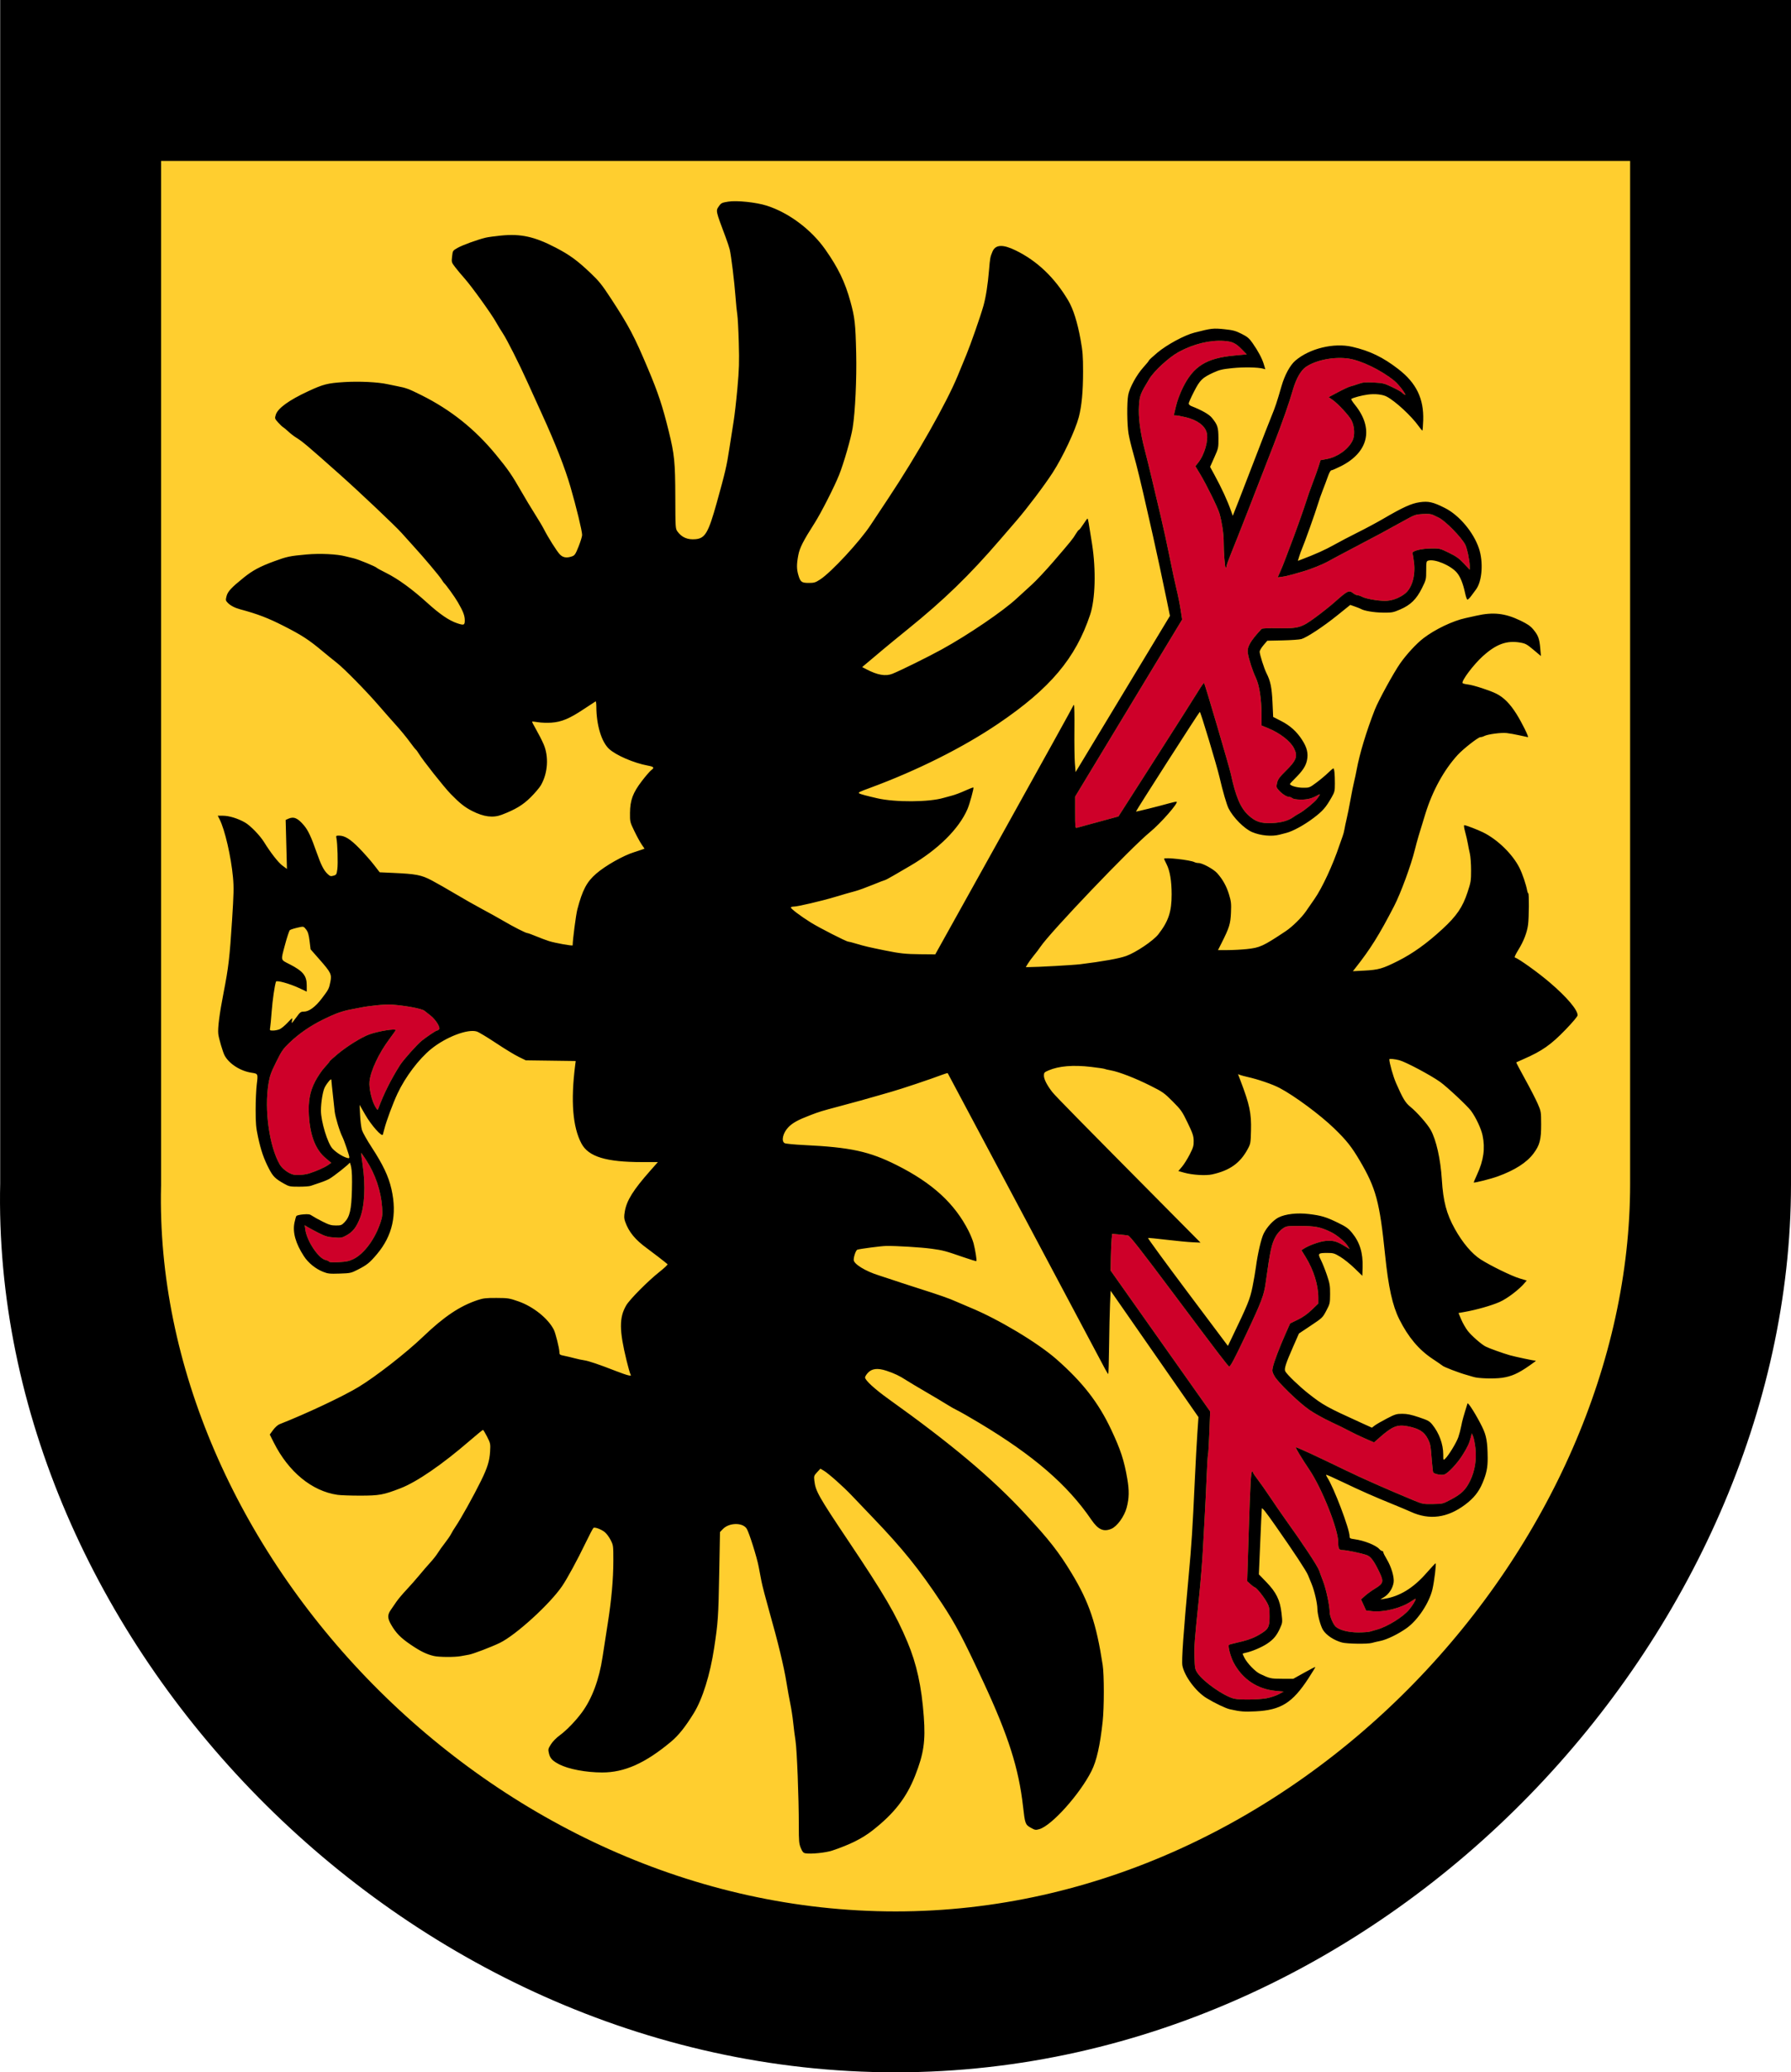
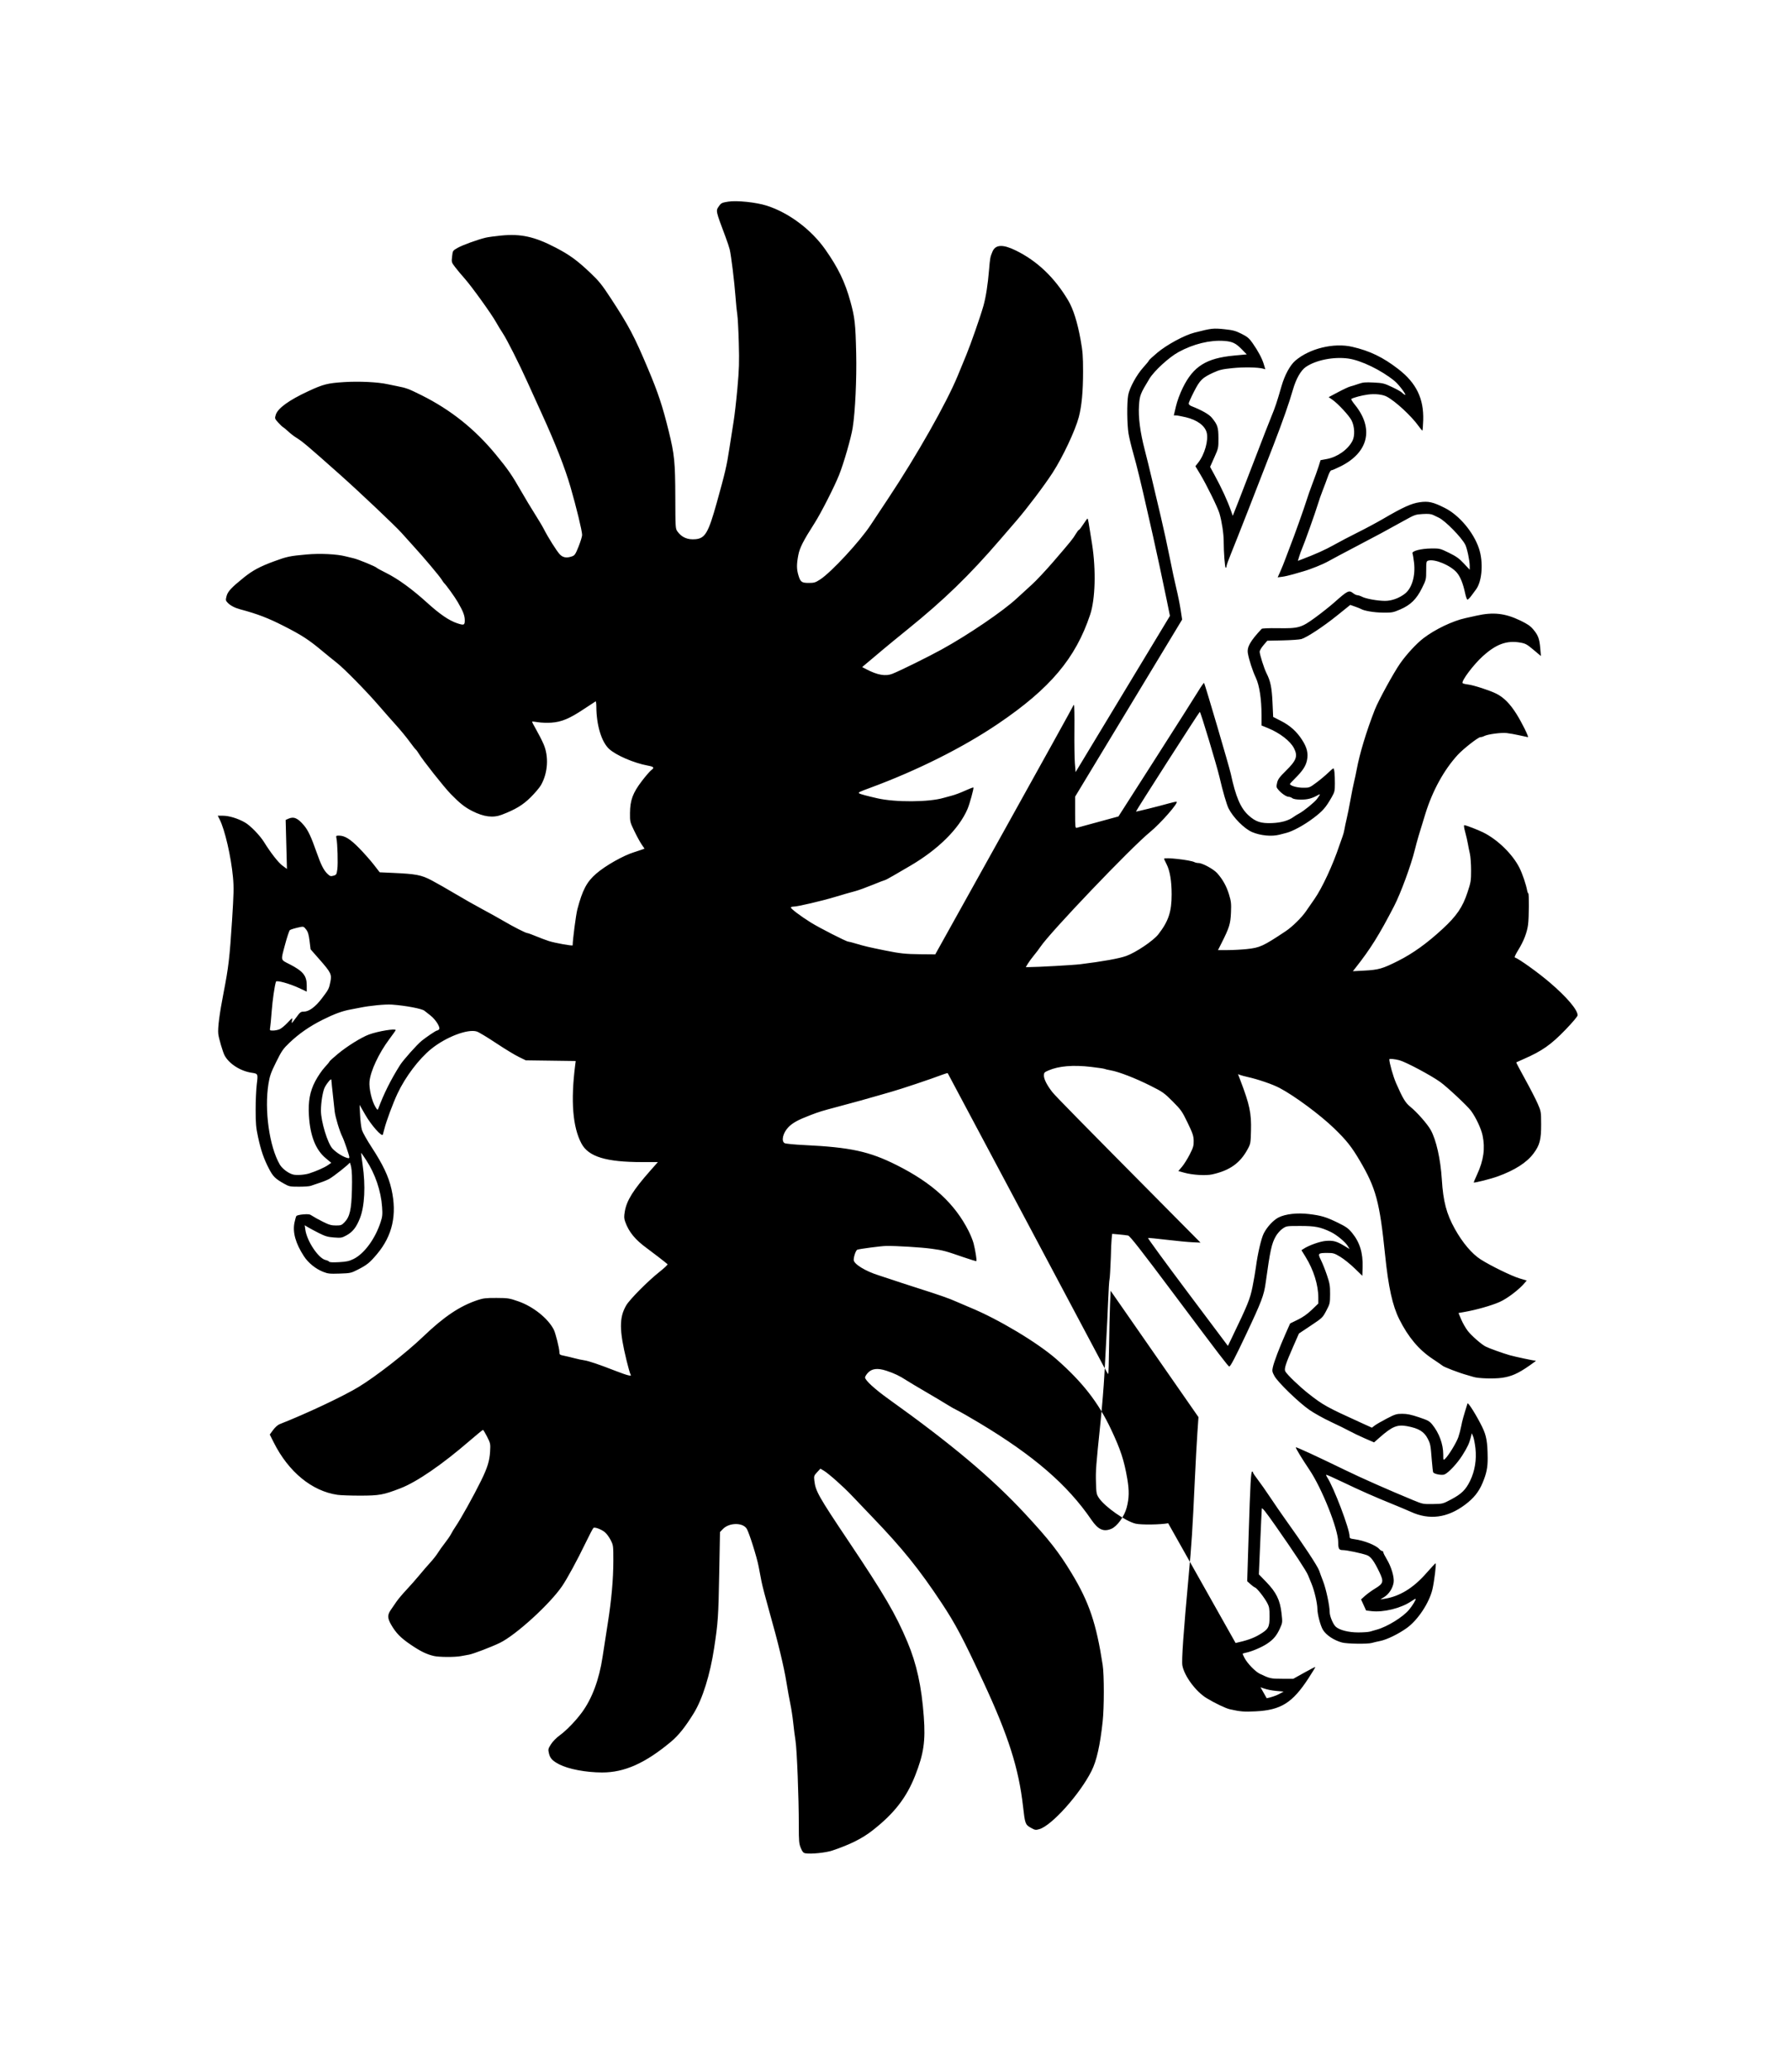
<svg xmlns="http://www.w3.org/2000/svg" xmlns:ns1="http://sodipodi.sourceforge.net/DTD/sodipodi-0.dtd" xmlns:ns2="http://www.inkscape.org/namespaces/inkscape" version="1.1" id="svg2" width="518.595" height="600" viewBox="0 0 518.595 600" ns1:docname="CHE_Pratteln_COA.svg" ns2:version="1.0.1 (3bc2e813f5, 2020-09-07)">
  <defs id="defs6" />
  <ns1:namedview pagecolor="#ffffff" bordercolor="#666666" borderopacity="1" objecttolerance="10" gridtolerance="10" guidetolerance="10" ns2:pageopacity="0" ns2:pageshadow="2" ns2:window-width="1920" ns2:window-height="1001" id="namedview4" showgrid="false" ns2:zoom="0.77941176" ns2:cx="140.20125" ns2:cy="332.25997" ns2:window-x="-9" ns2:window-y="-9" ns2:window-maximized="1" ns2:current-layer="g10" />
  <g ns2:groupmode="layer" ns2:label="Image" id="g10">
-     <path id="Schild" d="m 23.346,23.292 v 319.592 c -2.775,118.071 105.678,233.824 235.979,233.824 130.301,0 235.941,-117.159 235.979,-233.824 V 23.292 Z" style="fill:#ffce2f;fill-opacity:1;stroke:#000000;stroke-width:46.584;stroke-miterlimit:4;stroke-dasharray:none;stroke-opacity:1" ns1:nodetypes="ccsccc" />
    <g id="g881" transform="matrix(0.274,0,0,0.274,538.925,-3.679)">
-       <path style="fill:#ce0029;fill-opacity:1" d="m -628.265,1807.937 c 4.196,-0.803 9.94,-2.715 12.765,-4.25 l 5.137,-2.791 -7.928,-0.704 c -19.772,-1.755 -35.715,-12.396 -44.975,-30.019 -3.184,-6.059 -6.178,-17.385 -4.927,-18.636 0.265,-0.265 3.068,-1.059 6.228,-1.765 12.66,-2.827 19.199,-5.085 25.659,-8.863 9.893,-5.786 11.09,-7.895 11.075,-19.513 -0.011,-8.059 -0.373,-10.183 -2.39,-14 -3.104,-5.876 -10.904,-15.794 -12.973,-16.496 -0.893,-0.303 -3.121,-1.915 -4.952,-3.583 l -3.328,-3.031 1.583,-50.195 c 1.711,-54.257 2.356,-65.695 3.701,-65.695 0.479,0 0.871,0.46 0.871,1.022 0,0.562 2.172,3.824 4.828,7.25 2.655,3.426 8.729,12.079 13.498,19.229 4.769,7.15 11.484,16.922 14.922,21.716 19.916,27.767 35.241,51.01 36.778,55.784 0.62,1.925 2.445,6.875 4.056,11 3.105,7.95 6.912,25.808 6.928,32.498 0.011,4.441 3.671,13.111 6.598,15.63 4.061,3.495 13.6,5.872 23.559,5.872 5.244,0 10.839,-0.398 12.433,-0.883 1.595,-0.486 4.924,-1.446 7.399,-2.133 10.903,-3.028 27.28,-13.127 33.763,-20.819 3.801,-4.51 7.728,-11.007 7.058,-11.677 -0.18,-0.18 -2.299,1.017 -4.708,2.661 -10.677,7.28 -29.292,11.869 -41.971,10.346 l -5.641,-0.677 -2.67,-5.855 -2.67,-5.855 4.229,-3.803 c 2.326,-2.092 7.197,-5.603 10.825,-7.803 8.569,-5.196 9.099,-7.214 4.454,-16.951 -5.73,-12.013 -9.208,-16.743 -13.405,-18.231 -5.893,-2.089 -21.285,-5.317 -25.35,-5.317 -4.134,0 -4.876,-1.303 -4.9,-8.607 -0.045,-13.507 -17.077,-56.334 -30.183,-75.893 -8.48,-12.657 -15.088,-23.576 -14.576,-24.088 0.515,-0.515 21.143,8.997 52.245,24.092 18.058,8.765 44.724,20.559 72,31.845 9.711,4.019 10.303,4.133 20.5,3.977 10.46,-0.16 10.534,-0.179 19.364,-4.858 10.953,-5.804 15.394,-10.155 20.017,-19.611 5.033,-10.295 7.022,-22.468 5.65,-34.581 -0.562,-4.965 -1.655,-10.532 -2.429,-12.372 l -1.407,-3.345 -1.123,4.47 c -1.561,6.211 -3.484,10.294 -8.898,18.898 -5.34,8.485 -14.83,18.611 -18.89,20.154 -2.851,1.084 -10.743,-0.397 -11.875,-2.229 -0.297,-0.48 -0.954,-6.156 -1.46,-12.613 -1.288,-16.423 -1.459,-17.34 -4.277,-22.901 -3.806,-7.51 -9.541,-11.011 -21.759,-13.28 -10.436,-1.939 -15.84,0.27 -28.999,11.853 l -5.99,5.273 -9.712,-4.205 c -5.342,-2.313 -12.512,-5.745 -15.935,-7.626 -3.423,-1.881 -12.423,-6.315 -20,-9.852 -7.577,-3.537 -17.827,-9.252 -22.777,-12.7 -11.356,-7.91 -33.307,-29.193 -36.879,-35.755 -2.373,-4.36 -2.556,-5.373 -1.679,-9.289 1.308,-5.837 6.899,-20.586 13.175,-34.757 l 5.093,-11.5 8.042,-3.926 c 5.495,-2.683 10.212,-6.012 14.894,-10.512 l 6.852,-6.586 v -6.28 c 0,-13.403 -4.937,-29.197 -13.434,-42.978 l -4.382,-7.107 2.206,-1.445 c 5.754,-3.77 17.448,-7.911 23.718,-8.398 7.621,-0.593 11.291,0.399 19.274,5.206 l 5.659,3.408 -1.771,-3.004 c -2.583,-4.381 -11.933,-12.118 -18.271,-15.118 -10.988,-5.201 -16.4,-6.257 -32.086,-6.257 -14.455,0 -14.623,0.026 -18.757,2.891 -2.311,1.601 -5.471,5.171 -7.082,8 -4.418,7.755 -5.937,14.733 -10.691,49.109 -1.837,13.284 -4.279,19.726 -20.595,54.338 -11.56,24.522 -16.608,34.162 -17.889,34.162 -1.043,0 -9.755,-11.396 -57.9,-75.735 -35.711,-47.723 -47.08,-62.259 -49,-62.651 -1.375,-0.28 -5.725,-0.8 -9.666,-1.155 l -7.166,-0.645 -0.574,5.343 c -0.316,2.939 -0.691,11.665 -0.834,19.392 l -0.259,14.049 52.597,74.451 52.597,74.451 -0.822,21.964 c -0.452,12.08 -1.094,22.655 -1.425,23.5 -0.332,0.845 -0.993,11.436 -1.47,23.536 -0.477,12.1 -1.33,29.875 -1.896,39.5 -0.566,9.625 -1.499,26.725 -2.073,38 -0.574,11.275 -2.39,33.55 -4.035,49.5 -4.917,47.667 -5.186,51.234 -4.822,63.945 0.325,11.334 0.545,12.499 3.093,16.348 6.147,9.287 28.107,24.67 38.817,27.192 5.811,1.369 26.299,1.104 34.392,-0.445 z m -964.995,-464.151 c 11.242,-5.505 22.802,-21.214 28.554,-38.803 1.96,-5.993 2.174,-8.145 1.611,-16.156 -1.193,-16.978 -7.249,-34.851 -16.75,-49.438 -2.863,-4.396 -5.295,-7.879 -5.405,-7.742 -0.11,0.138 0.614,5.875 1.607,12.75 3.198,22.136 2.121,43.554 -2.828,56.209 -3.779,9.666 -7.66,14.609 -14.311,18.229 -4.872,2.652 -5.729,2.797 -13.159,2.224 -6.625,-0.511 -9.306,-1.3 -16.112,-4.743 -4.49,-2.272 -9.663,-5.042 -11.495,-6.156 l -3.331,-2.026 0.705,4.882 c 1.746,12.092 13.926,30.227 21.405,31.87 1.666,0.366 3.324,1.143 3.685,1.726 0.427,0.691 4.039,0.874 10.365,0.525 7.928,-0.437 10.765,-1.052 15.46,-3.35 z m -46.736,-90.453 c 7.425,-2.385 15.839,-6.1 19.488,-8.605 l 3.709,-2.547 -5.888,-4.92 c -10.626,-8.879 -16.41,-23.53 -17.72,-44.88 -0.928,-15.136 0.998,-25.639 6.692,-36.485 2.599,-4.95 7.028,-11.475 9.844,-14.5 2.816,-3.025 5.127,-5.827 5.137,-6.228 0.01,-0.4 3.955,-4 8.768,-8 9.993,-8.305 25.175,-17.74 33.249,-20.664 9.61,-3.48 28,-6.481 28,-4.57 0,0.296 -3.095,4.684 -6.877,9.75 -10.937,14.649 -19.716,33.413 -20.799,44.455 -0.711,7.255 2.364,20.548 6.232,26.945 2.069,3.421 2.382,3.607 3.045,1.812 5.763,-15.599 13.288,-30.659 22.991,-46.016 3.388,-5.362 17.942,-21.686 22.908,-25.694 5.163,-4.167 15.041,-10.79 16.093,-10.79 0.554,0 1.533,-0.526 2.176,-1.17 1.88,-1.88 -3.365,-10.354 -9.219,-14.894 -2.778,-2.155 -5.569,-4.348 -6.202,-4.874 -2.626,-2.181 -20.018,-5.462 -34.349,-6.48 -6.977,-0.495 -23.345,1.094 -34,3.301 -2.475,0.513 -6.979,1.383 -10.01,1.933 -8.47,1.539 -17.168,4.755 -29.26,10.819 -13.654,6.848 -24.897,14.632 -34.883,24.15 -6.888,6.566 -8.307,8.616 -14.194,20.505 -5.538,11.186 -6.779,14.684 -8.097,22.833 -4.503,27.848 0.895,66.436 11.955,85.454 2.532,4.353 9.054,9.276 13.984,10.553 3.786,0.981 12.287,0.391 17.226,-1.194 z m 833.918,-371.416 21.138,-5.763 39.362,-61.551 c 21.649,-33.853 41.914,-65.762 45.033,-70.91 3.119,-5.148 5.876,-9.008 6.125,-8.578 1.131,1.948 26.622,88.659 28.157,95.781 5.303,24.6 10.31,36.347 18.792,44.085 7.482,6.826 13.065,8.658 24.921,8.178 9.721,-0.394 17.396,-2.585 22.643,-6.465 1.479,-1.094 4.175,-2.756 5.99,-3.695 4.615,-2.386 16.328,-11.925 18.783,-15.295 3.878,-5.325 3.962,-5.734 0.815,-3.983 -6.245,3.475 -10.836,4.674 -17.77,4.644 -4.676,-0.021 -7.795,-0.537 -9.069,-1.5 -1.068,-0.807 -2.798,-1.468 -3.846,-1.468 -2.398,0 -7.439,-3.387 -10.759,-7.23 -2.356,-2.726 -2.468,-3.289 -1.5,-7.527 0.869,-3.806 2.433,-5.95 9.252,-12.683 11.261,-11.119 12.829,-15.474 8.598,-23.869 -3.795,-7.529 -14.978,-16.172 -27.553,-21.295 l -6.75,-2.75 -0.01,-11.073 c -0.013,-16.833 -2.238,-31.379 -6.026,-39.388 -3.397,-7.183 -7.271,-19.093 -8.413,-25.867 -1.098,-6.509 2.484,-12.846 14.568,-25.775 0.519,-0.555 7.72,-0.852 17.137,-0.705 22.042,0.344 24.688,-0.417 39.77,-11.44 6.426,-4.696 15.33,-11.769 19.787,-15.718 14.449,-12.801 15.531,-13.32 20.186,-9.679 1.375,1.076 3.31,1.966 4.3,1.978 0.99,0.012 3.24,0.768 5,1.679 4.053,2.098 16.389,4.3 24.2,4.319 7.052,0.018 15.126,-2.928 21.189,-7.73 7.311,-5.79 11.116,-18.946 9.472,-32.746 -0.524,-4.4 -1.257,-8.746 -1.629,-9.658 -1.031,-2.53 8.859,-5.128 19.968,-5.246 8.775,-0.093 9.239,0.021 18.578,4.593 7.731,3.784 10.768,5.961 15.75,11.287 l 6.172,6.598 v -4.079 c 0,-5.463 -2.789,-18.684 -4.737,-22.457 -4.032,-7.811 -21.074,-25.184 -27.91,-28.453 -1.569,-0.75 -4.241,-2.038 -5.937,-2.862 -2.252,-1.094 -5.236,-1.373 -11.06,-1.036 -7.568,0.438 -8.562,0.788 -19.416,6.828 -19.59,10.903 -28.722,15.819 -51.44,27.692 -12.1,6.324 -24.925,13.157 -28.5,15.184 -6.072,3.443 -18.972,8.661 -27,10.921 -1.925,0.542 -6.65,1.911 -10.5,3.043 -3.85,1.132 -9.126,2.328 -11.724,2.66 l -4.724,0.602 2.83,-6.307 c 1.557,-3.469 4.058,-9.682 5.559,-13.807 1.501,-4.125 3.631,-9.75 4.733,-12.5 3.694,-9.213 15.018,-40.918 17.323,-48.5 1.254,-4.125 4.173,-12.42 6.486,-18.434 2.313,-6.014 5.152,-13.94 6.31,-17.614 l 2.104,-6.679 6.552,-1.207 c 11.227,-2.068 22.428,-10.004 27.131,-19.221 2.76,-5.41 2.322,-15.19 -0.97,-21.635 -2.557,-5.007 -14.309,-17.691 -20.129,-21.724 l -4.032,-2.794 10.043,-5.331 c 5.523,-2.932 11.272,-5.611 12.776,-5.953 1.503,-0.342 5.331,-1.537 8.506,-2.657 4.901,-1.728 7.358,-1.955 16.258,-1.501 9.741,0.497 11.125,0.839 19.502,4.82 4.959,2.357 9.531,4.905 10.16,5.662 0.628,0.757 2.031,1.852 3.117,2.433 3.123,1.672 -5.931,-10.615 -10.701,-14.522 -14.016,-11.478 -35.456,-21.883 -48.937,-23.748 -15.427,-2.134 -34.275,1.607 -44.891,8.91 -5.297,3.644 -10.384,12.646 -13.673,24.193 -3.859,13.551 -10.721,33.108 -20.524,58.5 -17.323,44.871 -39.591,101.741 -44.641,114.011 -2.719,6.606 -4.943,12.794 -4.943,13.75 0,0.956 -0.382,1.739 -0.848,1.739 -0.899,0 -2.151,-16.519 -2.153,-28.406 0,-7.574 -2.033,-20.799 -4.462,-29.055 -1.849,-6.283 -13.619,-30.237 -20.371,-41.458 l -5.066,-8.419 2.969,-3.748 c 6.804,-8.591 11.094,-23.886 8.941,-31.881 -1.958,-7.273 -10.117,-13.252 -21.936,-16.075 -4.508,-1.077 -9.23,-1.958 -10.492,-1.958 h -2.294 l 2.234,-9.473 c 1.357,-5.755 4.214,-13.507 7.278,-19.75 11.134,-22.685 24.781,-31.26 54.136,-34.016 l 13.432,-1.261 -5.001,-5.131 c -6.535,-6.704 -10.091,-8.427 -18.738,-9.081 -15.018,-1.136 -32.636,3.155 -48.4,11.79 -10.021,5.488 -25.632,19.799 -30.731,28.172 -9.559,15.696 -10.279,17.544 -11.001,28.25 -0.834,12.378 1.214,28.198 6.067,46.85 1.882,7.232 5.271,21.025 7.531,30.65 2.261,9.625 6.516,27.625 9.457,40 2.94,12.375 7.205,31.95 9.477,43.5 2.272,11.55 5.407,26.175 6.966,32.5 1.559,6.325 3.567,16.276 4.462,22.112 l 1.627,10.612 -56.54,93.555 -56.54,93.555 v 16.7 c 0,15.419 0.134,16.663 1.75,16.225 0.963,-0.261 11.262,-3.068 22.889,-6.238 z" id="path841-4" ns1:nodetypes="sscssssssssscssssssssssssssssscccssssssssssssssscsssssssscssssssscsscsscssscssssssssssscsscccssssssssssssssssssssscssssssscsssscsssssscssssssssssssssssscssssssssssssssssssccsssssssssssssssscsssssssssssccssssscsssscssssssssssssssscsscsscscssscssssssssssscccsss" />
-       <path style="fill:#000000" d="m -1115.857,1971.75 c -2.062,-0.363 -3.102,-1.577 -4.75,-5.543 -1.89,-4.547 -2.11,-7.024 -2.11,-23.707 0,-29.591 -1.95,-79.774 -3.481,-89.604 -0.771,-4.95 -1.891,-13.725 -2.488,-19.5 -0.597,-5.775 -1.942,-14.55 -2.988,-19.5 -1.046,-4.95 -2.874,-15.075 -4.061,-22.5 -2.662,-16.647 -8.998,-42.898 -18.024,-74.674 -3.776,-13.296 -7.562,-27.808 -8.412,-32.25 -0.85,-4.442 -2.213,-11.568 -3.028,-15.837 -1.912,-10.013 -10.016,-35.69 -12.566,-39.817 -4.15,-6.715 -18.513,-6.565 -25.131,0.262 l -3.116,3.215 -0.82,43.8 c -0.864,46.155 -1.235,51.607 -5.366,78.8 -4.286,28.219 -12.291,53.853 -21.472,68.759 -9.059,14.708 -16.16,23.593 -24.242,30.331 -27.181,22.662 -49.119,32.434 -72.715,32.389 -17.01,-0.032 -35.479,-3.523 -45.238,-8.549 -7.022,-3.617 -9.633,-6.347 -10.826,-11.319 -1.095,-4.562 -1.003,-5.016 1.967,-9.795 1.85,-2.977 5.68,-6.894 9.433,-9.65 7.149,-5.249 16.699,-15.119 23.318,-24.099 10.718,-14.54 18.282,-34.817 21.844,-58.556 1.363,-9.082 3.805,-24.837 5.427,-35.012 3.986,-24.999 5.976,-47.224 5.981,-66.778 0,-16.027 -0.042,-16.367 -2.921,-22 -1.609,-3.147 -4.421,-6.888 -6.25,-8.313 -3.745,-2.918 -10.27,-5.37 -11.791,-4.43 -0.553,0.342 -4.37,7.605 -8.482,16.142 -8.587,17.825 -19.214,37.393 -24.645,45.379 -12.922,19.003 -48.979,51.864 -65.907,60.066 -8.814,4.271 -28.148,11.654 -32.5,12.412 -2.2,0.383 -6.025,1.08 -8.5,1.55 -6.537,1.239 -23.202,1.153 -28.736,-0.148 -7.808,-1.837 -14.199,-4.979 -24.742,-12.166 -10.412,-7.097 -15.381,-12.227 -20.486,-21.151 -3.74,-6.538 -3.823,-10.145 -0.348,-15.174 1.478,-2.139 4.189,-6.088 6.024,-8.775 1.835,-2.687 6.622,-8.379 10.64,-12.649 4.017,-4.27 10.194,-11.273 13.726,-15.561 3.532,-4.289 8.725,-10.296 11.538,-13.351 2.813,-3.054 6.366,-7.578 7.894,-10.053 1.528,-2.475 4.902,-7.2 7.498,-10.5 2.596,-3.3 5.519,-7.575 6.497,-9.5 0.977,-1.925 3.101,-5.435 4.72,-7.801 5.532,-8.085 19.264,-32.763 26.974,-48.472 6.73,-13.714 8.96,-20.895 9.546,-30.752 0.492,-8.273 0.4,-8.739 -3.131,-15.75 -2.001,-3.974 -3.977,-7.225 -4.391,-7.225 -0.414,0 -6.821,5.24 -14.237,11.644 -29.106,25.131 -55.741,43.398 -72.985,50.055 -18.044,6.965 -22.263,7.735 -42.5,7.757 -9.9,0.011 -20.7,-0.37 -24,-0.847 -27.033,-3.904 -51.834,-24.29 -67.421,-55.418 l -4.161,-8.31 3.536,-4.816 c 1.994,-2.717 4.955,-5.373 6.791,-6.093 28.134,-11.034 66.742,-29.213 83.408,-39.273 18.207,-10.991 50.358,-36.039 68.175,-53.113 22.194,-21.268 38.836,-32.448 57.673,-38.745 5.962,-1.993 8.927,-2.331 20,-2.279 12.269,0.057 13.576,0.262 23.25,3.649 15.572,5.452 31.125,17.876 37.293,29.789 1.791,3.459 5.913,19.833 5.937,23.584 0.019,2.914 0.307,3.14 5.27,4.135 2.888,0.579 7.725,1.727 10.75,2.552 3.025,0.825 7.587,1.796 10.138,2.159 4.761,0.677 15.704,4.379 33.443,11.312 5.544,2.167 11.518,4.228 13.274,4.579 2.913,0.583 3.104,0.471 2.172,-1.271 -0.562,-1.05 -2.377,-7.454 -4.032,-14.23 -7.834,-32.062 -7.925,-45.518 -0.395,-58.42 3.674,-6.295 23.219,-25.976 35.177,-35.421 5.102,-4.03 8.927,-7.652 8.5,-8.05 -1.81,-1.686 -16.249,-12.867 -21.776,-16.864 -12.357,-8.934 -19.194,-17.277 -23.003,-28.073 -1.246,-3.533 -1.311,-5.416 -0.372,-10.882 1.993,-11.601 8.839,-22.566 26.757,-42.86 l 8.167,-9.25 h -16.565 c -38.279,0 -56.769,-5.664 -64.228,-19.674 -9.211,-17.301 -11.425,-44.883 -6.62,-82.477 l 0.594,-4.652 -26.366,-0.357 -26.366,-0.357 -7.608,-3.711 c -4.184,-2.041 -14.984,-8.618 -24,-14.615 -9.015,-5.997 -18.067,-11.442 -20.116,-12.1 -9.596,-3.08 -32.704,5.753 -48.388,18.495 -12.912,10.491 -27.223,29.443 -35.45,46.947 -4.828,10.273 -11.978,29.515 -13.934,37.5 -0.606,2.475 -1.322,5.144 -1.591,5.931 -0.967,2.833 -12.218,-9.843 -18.579,-20.931 l -6.023,-10.5 0.562,11 c 0.309,6.05 1.192,13.087 1.963,15.639 0.771,2.551 5.326,10.651 10.122,18 12.144,18.607 17.981,30.925 21.035,44.389 6.101,26.899 1.136,49.233 -15.28,68.724 -7.7,9.142 -10.572,11.461 -20.374,16.449 -7.021,3.573 -7.85,3.752 -19.114,4.123 -10.482,0.346 -12.404,0.137 -17.5,-1.901 -8.019,-3.207 -15.618,-9.383 -20.208,-16.422 -8.847,-13.571 -12.144,-25.334 -9.982,-35.616 0.649,-3.089 1.526,-6.174 1.947,-6.855 0.421,-0.681 3.708,-1.475 7.305,-1.764 5.478,-0.44 7,-0.199 9.376,1.48 1.56,1.103 6.539,3.861 11.065,6.13 6.821,3.419 9.224,4.125 14.054,4.125 5.293,0 6.122,-0.306 9.066,-3.343 5.622,-5.8 7.367,-13.391 7.888,-34.298 0.305,-12.243 0.049,-20.046 -0.786,-24 -0.681,-3.222 -1.431,-5.31 -1.667,-4.639 -0.532,1.513 -16.472,14.159 -21.426,16.998 -2.004,1.149 -6.729,3.073 -10.5,4.277 -3.771,1.204 -7.89,2.597 -9.154,3.097 -1.263,0.499 -6.852,0.908 -12.419,0.908 -9.501,0 -10.464,-0.193 -15.703,-3.145 -9.333,-5.26 -11.745,-7.637 -15.954,-15.728 -5.471,-10.517 -8.544,-19.398 -11.576,-33.457 -2.173,-10.076 -2.552,-14.376 -2.561,-29 -0.01,-9.444 0.537,-21.586 1.205,-26.984 1.372,-11.081 1.377,-11.07 -5.611,-12.125 -11.715,-1.768 -23.613,-9.398 -28.369,-18.194 -1.909,-3.53 -6.242,-18.28 -6.719,-22.867 -0.656,-6.322 1.276,-21.315 5.606,-43.5 5.225,-26.77 6.413,-36.92 8.954,-76.5 1.805,-28.126 1.949,-34.846 0.969,-45.5 -2.008,-21.841 -8.59,-50.318 -14.158,-61.25 l -1.91,-3.75 h 5.552 c 6.394,0 15.693,2.859 23.194,7.131 5.613,3.197 15.746,13.598 20.1,20.633 7.021,11.344 15.126,21.723 19.474,24.937 l 4.779,3.533 -0.681,-25.887 -0.681,-25.887 2.7,-1.23 c 5.766,-2.627 9.95,-0.899 16.513,6.822 4.528,5.327 7.677,12.051 13.767,29.396 4.409,12.559 7.329,18.283 11.199,21.957 2.715,2.578 3.429,2.798 6.343,1.963 3.098,-0.888 3.331,-1.28 4.103,-6.904 0.809,-5.894 0.176,-27.39 -0.963,-32.713 -0.551,-2.575 -0.374,-2.749 2.778,-2.728 6.13,0.04 11.924,3.673 21.485,13.47 5.036,5.16 11.925,12.961 15.309,17.335 l 6.152,7.952 14.21,0.641 c 24.299,1.096 29.846,2.171 40.71,7.892 5.225,2.752 16.475,9.164 25,14.25 8.525,5.086 21.35,12.364 28.5,16.172 7.15,3.809 17.05,9.31 22,12.225 10.722,6.314 23.922,13.04 25.59,13.04 0.657,0 4.843,1.517 9.302,3.371 4.459,1.854 10.583,4.15 13.608,5.102 6.668,2.099 25,5.368 25,4.459 0,-5.685 3.49,-32.413 4.96,-37.99 5.414,-20.535 9.932,-29.088 19.947,-37.756 9.858,-8.533 28.656,-19.156 40.17,-22.701 2.983,-0.918 6.648,-2.127 8.146,-2.687 l 2.722,-1.017 -3.004,-4.366 c -1.652,-2.401 -5.127,-8.764 -7.723,-14.14 -4.646,-9.624 -4.717,-9.92 -4.63,-19.274 0.126,-13.461 3.025,-21.228 12.588,-33.733 4.027,-5.266 8.563,-10.492 10.079,-11.614 3.359,-2.484 2.56,-3.447 -3.841,-4.627 -14.726,-2.715 -33.759,-10.931 -41.009,-17.702 -7.997,-7.469 -13.313,-25.205 -13.385,-44.656 -0.012,-3.208 -0.36,-5.683 -0.773,-5.5 -0.413,0.183 -6.063,3.88 -12.555,8.215 -14.945,9.979 -23.547,13.57 -34.194,14.274 -4.4,0.291 -10.7,0.084 -14,-0.461 -3.3,-0.544 -6.165,-0.834 -6.366,-0.643 -0.202,0.191 1.746,4.01 4.329,8.488 2.582,4.477 6.092,11.362 7.799,15.3 5.712,13.176 4.566,30.637 -2.852,43.469 -1.491,2.58 -6.356,8.308 -10.81,12.729 -8.207,8.145 -16.081,12.9 -30.482,18.404 -9.233,3.529 -18.948,2.31 -31.259,-3.923 -7.835,-3.967 -13.212,-8.227 -22.694,-17.976 -7.177,-7.38 -29.561,-35.674 -33.805,-42.73 -1.178,-1.958 -2.557,-3.842 -3.064,-4.186 -0.508,-0.344 -3.551,-4.226 -6.762,-8.626 -3.211,-4.4 -9.502,-12.05 -13.979,-17 -4.477,-4.95 -12.802,-14.4 -18.5,-21 -13.249,-15.347 -36.804,-39.304 -44.553,-45.315 -3.3,-2.56 -10.05,-8.039 -15,-12.177 -14.415,-12.049 -21.802,-16.843 -40.966,-26.588 -16.563,-8.422 -27.546,-12.618 -46.034,-17.586 -5.626,-1.512 -10.198,-3.917 -13.004,-6.843 -2.232,-2.327 -2.324,-2.829 -1.277,-6.956 1.269,-4.999 5.016,-9.053 18.14,-19.63 9.454,-7.619 17.192,-11.768 32.285,-17.311 13.491,-4.955 16.404,-5.567 34.075,-7.157 14.274,-1.285 32.002,-0.439 41.281,1.968 1.925,0.499 5.75,1.426 8.5,2.059 4.995,1.15 23.555,8.8 24.5,10.098 0.275,0.378 4.775,2.825 10,5.438 12.591,6.297 27.329,17.025 43.398,31.59 13.113,11.886 22.845,18.554 31.24,21.404 7.401,2.513 8.362,2.183 8.362,-2.873 0,-5.072 -1.638,-9.383 -7.266,-19.122 -3.318,-5.742 -12.492,-18.493 -14.749,-20.5 -0.309,-0.275 -1.445,-1.922 -2.524,-3.66 -2.286,-3.683 -18.846,-23.349 -28.962,-34.393 -3.85,-4.203 -9.794,-10.808 -13.21,-14.677 -6.31,-7.148 -44.677,-43.459 -65.404,-61.899 -34.432,-30.633 -39.332,-34.77 -46.24,-39.039 -2.28,-1.409 -5.946,-4.252 -8.146,-6.318 -2.2,-2.066 -4.708,-4.152 -5.573,-4.635 -0.865,-0.483 -3.219,-2.723 -5.23,-4.978 -3.574,-4.006 -3.629,-4.191 -2.427,-8.117 2.09,-6.826 13.891,-15.39 34.187,-24.81 16.064,-7.456 20.48,-8.582 38.043,-9.702 15.866,-1.012 35.671,-0.045 45.94,2.243 2.233,0.497 6.76,1.425 10.06,2.06 9.596,1.848 12.273,2.844 25.754,9.576 30.921,15.441 56.328,35.712 78.496,62.63 12.871,15.629 16.944,21.525 26.988,39.073 4.139,7.231 10.609,17.987 14.378,23.901 3.769,5.914 8.04,13.096 9.491,15.96 4.369,8.622 13.482,23.075 16.733,26.537 3.347,3.565 7.354,4.213 13.131,2.124 2.709,-0.98 3.596,-2.338 6.821,-10.44 2.039,-5.122 3.705,-10.578 3.703,-12.124 -0.01,-4.242 -6.119,-29.455 -12.319,-50.81 -5.84,-20.114 -15.871,-45.719 -30.164,-77 -4.775,-10.45 -11.562,-25.405 -15.083,-33.233 -8.883,-19.751 -21.964,-45.675 -26.37,-52.259 -2.027,-3.029 -5.179,-8.208 -7.003,-11.508 -4.704,-8.507 -25.687,-37.684 -33.082,-46 -3.424,-3.85 -7.995,-9.326 -10.159,-12.169 -3.87,-5.085 -3.922,-5.269 -3.239,-11.307 0.692,-6.112 0.716,-6.151 5.809,-9.06 5.214,-2.979 21.363,-8.846 29.774,-10.816 2.563,-0.6 9.814,-1.595 16.114,-2.21 21.065,-2.057 35.325,1.084 57.727,12.715 14.768,7.667 22.809,13.533 36.934,26.942 8.902,8.451 12.067,12.402 21.55,26.905 19.013,29.077 24.615,39.706 39.263,74.5 10.581,25.132 15.211,39.093 21.725,65.5 6.115,24.793 6.896,32.664 6.999,70.537 0.086,31.436 0.16,32.637 2.2,35.5 4.547,6.379 10.817,9.055 19.307,8.239 10.021,-0.963 13.439,-6.844 22.194,-38.188 8.873,-31.767 10.732,-39.724 13.337,-57.088 1.403,-9.35 3.416,-22.175 4.474,-28.5 1.058,-6.325 2.898,-22.3 4.088,-35.5 1.846,-20.473 2.064,-27.589 1.481,-48.418 -0.376,-13.43 -1.081,-26.705 -1.568,-29.5 -0.486,-2.795 -1.369,-11.607 -1.962,-19.582 -1.161,-15.619 -4.532,-43 -6.094,-49.5 -0.529,-2.2 -2.483,-8.05 -4.343,-13 -10.543,-28.057 -10.453,-27.642 -7.09,-32.494 2.401,-3.465 3.139,-3.834 9.823,-4.912 9.055,-1.461 29.54,0.675 40.758,4.25 23.3,7.425 47.084,25.238 61.938,46.388 13.671,19.465 20.797,34.246 26.504,54.97 4.649,16.882 5.375,23.384 6.091,54.569 0.622,27.074 -0.996,61.57 -3.693,78.729 -1.668,10.614 -9.476,37.7 -14.42,50.023 -5.076,12.652 -19.156,40.296 -25.861,50.773 -11.908,18.606 -15.71,26.079 -17.181,33.767 -1.855,9.695 -1.838,14.789 0.068,21.21 2.162,7.278 3.433,8.228 11.013,8.228 5.71,0 7.014,-0.404 12.179,-3.777 11.679,-7.628 41.733,-40.067 53.015,-57.223 3.074,-4.675 11.429,-17.275 18.565,-28 30.209,-45.399 61.787,-101.131 73.659,-130 2.827,-6.875 6.905,-16.775 9.061,-22 4.714,-11.423 15.028,-40.978 18.058,-51.746 2.596,-9.226 4.671,-22.528 5.954,-38.16 1.006,-12.265 1.272,-13.671 3.63,-19.229 3.173,-7.479 10.843,-7.882 24.405,-1.281 22.686,11.042 41.192,28.653 55.606,52.916 5.303,8.926 9.767,23.068 13.092,41.475 2.231,12.346 2.624,17.374 2.624,33.525 -5e-4,21.117 -1.432,36.477 -4.494,48.204 -3.651,13.985 -16.934,42.241 -27.615,58.744 -8.797,13.592 -26.95,37.644 -38.532,51.053 -5.226,6.05 -12.989,15.05 -17.253,20 -32.394,37.61 -58.923,63.332 -97.491,94.526 -9.625,7.785 -21.322,17.376 -25.994,21.314 -4.672,3.938 -11.553,9.729 -15.291,12.868 l -6.797,5.709 4.291,2.245 c 11.944,6.248 20.551,7.738 27.791,4.811 8.754,-3.538 37.405,-17.689 51.725,-25.548 28.156,-15.452 65.482,-40.839 79.838,-54.302 3.885,-3.643 10.81,-9.973 15.389,-14.067 4.579,-4.094 14.901,-15.075 22.937,-24.403 18.774,-21.792 20.793,-24.285 23.802,-29.404 1.374,-2.337 2.856,-4.25 3.294,-4.25 0.437,0 2.532,-2.696 4.655,-5.991 2.123,-3.295 4.11,-5.995 4.415,-6 0.556,-0.009 1.229,3.737 4.85,26.991 4.252,27.312 3.412,58.151 -2.03,74.5 -15.357,46.135 -42.255,78.042 -97.13,115.218 -37.174,25.184 -85.534,49.415 -135.216,67.75 -12.241,4.518 -13.186,5.008 -11.576,6.003 1.259,0.778 7.955,2.576 19.047,5.115 19.063,4.362 54.665,4.133 70,-0.45 1.925,-0.575 5.975,-1.678 9,-2.45 3.025,-0.772 9.221,-3.109 13.769,-5.192 4.548,-2.084 8.476,-3.582 8.728,-3.329 0.655,0.655 -3.969,17.479 -6.277,22.836 -8.996,20.885 -31.195,42.836 -60.725,60.048 -4.673,2.723 -12.355,7.202 -17.072,9.952 -4.717,2.75 -8.924,5 -9.35,5 -0.425,0 -6.354,2.278 -13.174,5.063 -6.82,2.784 -14.875,5.718 -17.9,6.519 -6.145,1.628 -12.142,3.35 -22.5,6.461 -13.478,4.049 -38.831,9.963 -42.691,9.959 -1.48,-10e-4 -2.924,0.374 -3.208,0.834 -0.64,1.036 10.139,9.216 21.185,16.077 9.079,5.639 37.391,20.087 39.362,20.087 0.678,0 4.86,1.095 9.292,2.433 7.686,2.321 12.646,3.482 29.559,6.922 15.753,3.204 21.986,3.873 37.346,4.007 l 15.846,0.138 72.904,-130.976 c 40.097,-72.037 72.904,-131.325 72.904,-131.75 0,-0.426 0.338,-0.774 0.75,-0.774 0.412,-4.2e-4 0.635,11.812 0.494,26.25 -0.141,14.438 0.084,30.387 0.5,35.443 l 0.756,9.192 49.848,-82.536 49.848,-82.536 -3.08,-15.157 c -3.686,-18.137 -12.186,-57.785 -14.933,-69.657 -1.082,-4.675 -3.585,-15.7 -5.562,-24.5 -6.71,-29.865 -11.596,-49.965 -15.192,-62.5 -1.972,-6.875 -4.201,-16.1 -4.953,-20.5 -1.656,-9.694 -1.881,-32.941 -0.396,-40.973 1.452,-7.857 8.937,-21.524 16.111,-29.421 3.195,-3.517 5.809,-6.744 5.809,-7.17 0,-0.427 3.981,-4.115 8.845,-8.197 10.077,-8.455 28.618,-18.49 39.154,-21.191 18.227,-4.674 19.942,-4.865 32.115,-3.584 8.739,0.92 11.554,1.683 17.758,4.815 6.165,3.112 8.062,4.705 11.582,9.722 5.963,8.501 10.112,16.301 11.934,22.434 l 1.57,5.288 -2.229,-0.612 c -5.565,-1.529 -20.516,-1.804 -32.357,-0.597 -10.844,1.106 -13.913,1.827 -20.322,4.777 -11.692,5.381 -14.165,7.815 -20.478,20.157 -3.064,5.991 -5.572,11.613 -5.572,12.494 0,0.881 1.238,2.087 2.75,2.681 11.173,4.383 18.777,8.71 21.755,12.378 6.067,7.476 6.889,10.019 6.944,21.5 0.05,10.313 -0.028,10.677 -4.389,20.436 l -4.44,9.936 4.401,8.064 c 7.887,14.45 14.012,27.764 17.883,38.873 l 1.676,4.809 6.817,-17.309 c 3.749,-9.52 11.884,-30.584 18.078,-46.809 6.193,-16.225 13.294,-34.45 15.78,-40.5 4.292,-10.446 5.842,-15.086 10.862,-32.5 3.373,-11.703 9.019,-22.104 14.585,-26.869 15.101,-12.929 40.709,-19.139 60.235,-14.607 18.573,4.31 32.423,11.012 48.597,23.516 19.007,14.694 27.019,31.158 26.306,54.06 -0.186,5.991 -0.6,10.894 -0.92,10.896 -0.319,0.002 -2.105,-2.133 -3.969,-4.746 -7.618,-10.68 -24.518,-26.299 -33.674,-31.121 -4.463,-2.35 -12.508,-3.204 -20.165,-2.139 -6.52,0.907 -14.894,3.138 -17.257,4.599 -0.444,0.274 1.214,2.979 3.683,6.01 20.41,25.058 14.635,50.392 -14.85,65.15 -4.67,2.337 -9.127,4.25 -9.905,4.25 -0.848,0 -2.35,2.703 -3.753,6.75 -1.287,3.712 -3.684,10.125 -5.327,14.25 -1.643,4.125 -4,10.875 -5.237,15 -2.519,8.398 -14.357,41.592 -16.761,47 -0.856,1.925 -2.18,5.568 -2.942,8.095 l -1.386,4.595 4.562,-1.724 c 13.903,-5.255 24.751,-10.143 33.61,-15.143 5.474,-3.089 16.702,-8.975 24.952,-13.08 8.25,-4.105 20.4,-10.616 27,-14.469 21.01,-12.266 29.764,-16.242 38.584,-17.528 9.231,-1.345 14.191,-0.214 26.693,6.086 15.025,7.572 30.083,25.41 35.894,42.521 4.917,14.48 3.519,34.715 -3.009,43.531 -1.19,1.607 -3.513,4.746 -5.163,6.977 -1.65,2.231 -3.45,3.925 -3.999,3.764 -0.549,-0.161 -1.61,-3.18 -2.357,-6.709 -2.168,-10.249 -5.08,-17.482 -8.775,-21.799 -6.625,-7.74 -23.532,-14.788 -30.311,-12.636 -1.891,0.6 -2.058,1.44 -2.058,10.328 0,9.449 -0.105,9.886 -4.475,18.692 -5.826,11.739 -12.043,17.829 -23.025,22.555 -7.531,3.241 -8.616,3.436 -18.5,3.322 -9.291,-0.107 -19.782,-1.891 -23.07,-3.923 -0.576,-0.356 -3.325,-1.449 -6.109,-2.429 l -5.062,-1.783 -13.821,11.128 c -14.695,11.831 -32.047,23.262 -37.895,24.962 -1.948,0.567 -10.837,1.194 -19.753,1.394 l -16.212,0.364 -4.032,4.704 c -2.217,2.587 -4.035,5.693 -4.038,6.902 -0.01,2.91 4.708,17.786 7.186,22.663 4.252,8.369 5.656,15.168 6.374,30.859 l 0.704,15.391 8.417,4.31 c 9.555,4.892 16.412,11.07 22.159,19.962 5.198,8.042 6.689,14.222 5.183,21.479 -1.286,6.195 -4.575,11.204 -12.552,19.117 -3.012,2.988 -5.477,5.667 -5.477,5.951 0,1.805 7.248,3.949 13.539,4.006 6.994,0.063 7.087,0.028 14.378,-5.376 4.036,-2.992 9.561,-7.604 12.277,-10.25 2.716,-2.646 5.267,-4.811 5.668,-4.811 1.018,0 1.629,6.003 1.63,16 8e-4,7.838 -0.265,8.967 -3.416,14.5 -6.2,10.887 -9.375,14.511 -19.283,22.01 -9.704,7.344 -21.703,13.905 -28.682,15.683 -1.986,0.506 -5.186,1.334 -7.111,1.839 -8.233,2.163 -19.957,1.067 -28.89,-2.703 -8.263,-3.487 -19.979,-15.22 -24.936,-24.972 -2.046,-4.025 -6.288,-18.62 -9.551,-32.857 -2.735,-11.934 -20.081,-69.5 -20.865,-69.243 -0.795,0.26 -67.859,104.975 -67.476,105.358 0.285,0.285 24.663,-5.772 34.599,-8.597 4.059,-1.154 7.798,-1.959 8.308,-1.789 2.474,0.825 -16.844,22.868 -28.17,32.144 -20.193,16.538 -105.596,105.97 -115.668,121.127 -1.462,2.2 -4.528,6.25 -6.813,9 -2.285,2.75 -5.177,6.688 -6.428,8.75 l -2.273,3.75 h 2.832 c 9.297,-0.01 47.255,-2.13 54.832,-3.063 23.733,-2.925 41.06,-6.045 48.5,-8.736 10.33,-3.735 28.651,-16.094 33.937,-22.893 10.718,-13.785 14.074,-23.874 14.043,-42.215 -0.024,-14.181 -1.821,-24.903 -5.329,-31.807 -1.458,-2.869 -2.651,-5.457 -2.651,-5.75 0,-1.869 27.776,1.206 32.178,3.562 0.93,0.498 2.856,0.905 4.281,0.905 4.008,0 15.767,6.399 19.599,10.666 5.85,6.514 9.848,13.678 12.52,22.434 2.275,7.456 2.511,9.638 2.094,19.4 -0.504,11.819 -1.73,15.753 -10.044,32.25 l -3.654,7.25 h 9.977 c 5.487,0 14.605,-0.479 20.263,-1.064 14.012,-1.449 17.257,-2.936 41.286,-18.911 6.905,-4.591 16.942,-14.441 21.425,-21.025 2.059,-3.025 6.112,-8.875 9.006,-13 8.034,-11.452 19.455,-36.017 26.267,-56.5 1.098,-3.3 2.613,-7.575 3.368,-9.5 0.754,-1.925 1.657,-5.3 2.004,-7.5 0.348,-2.2 1.437,-7.375 2.42,-11.5 0.983,-4.125 2.787,-13.125 4.007,-20 1.221,-6.875 2.888,-15.2 3.705,-18.5 0.817,-3.3 2.067,-9.15 2.779,-13 3.172,-17.164 10.301,-40.736 19.203,-63.5 3.783,-9.674 20.015,-39.313 26.864,-49.052 6.75,-9.6 17.095,-20.787 24.463,-26.456 12.158,-9.356 31.13,-18.44 44.489,-21.302 2.75,-0.589 7.925,-1.736 11.5,-2.549 17.661,-4.015 30.239,-2.65 46.225,5.017 7.717,3.701 10.827,5.821 13.87,9.456 5.216,6.23 6.546,9.779 7.412,19.783 l 0.727,8.397 -7.819,-6.579 c -6.93,-5.831 -8.523,-6.702 -14.013,-7.658 -14.287,-2.488 -25.493,1.597 -39.681,14.465 -9.824,8.909 -22.706,26.075 -21.29,28.367 0.282,0.456 2.888,1.111 5.791,1.454 5.869,0.695 23.372,6.392 29.996,9.764 7.81,3.975 14.303,10.526 21.095,21.281 5.651,8.949 13.403,24.612 12.182,24.612 -0.229,0 -4.147,-0.847 -8.706,-1.882 -4.559,-1.035 -10.764,-2.146 -13.789,-2.469 -5.939,-0.635 -20.137,1.27 -23.684,3.177 -1.201,0.646 -3.032,1.174 -4.067,1.174 -2.319,0 -18.2,12.432 -24.032,18.813 -14.431,15.791 -26.427,37.582 -33.958,61.687 -6.665,21.334 -9.07,29.548 -11.271,38.5 -4.006,16.293 -14.986,46.116 -21.906,59.5 -15.784,30.528 -25.099,45.429 -40.888,65.409 l -2.693,3.409 12,-0.643 c 15.2,-0.815 19.401,-2.017 35.719,-10.222 15.569,-7.828 30.479,-18.523 46.841,-33.6 15.101,-13.915 21.359,-23.064 26.574,-38.852 3.553,-10.755 3.798,-12.277 3.789,-23.5 -0.01,-6.6 -0.59,-14.475 -1.298,-17.5 -0.709,-3.025 -1.663,-7.75 -2.121,-10.5 -0.458,-2.75 -1.726,-8.262 -2.818,-12.25 -1.192,-4.351 -1.574,-7.25 -0.957,-7.25 1.678,0 13.844,4.645 19.756,7.543 15.298,7.498 31.237,23.005 38.527,37.482 3.171,6.296 6.996,17.582 8.211,24.225 0.277,1.512 0.789,2.75 1.14,2.75 0.926,3e-4 0.766,25.369 -0.208,33 -1.071,8.389 -4.641,17.619 -10.419,26.937 -2.537,4.091 -4.19,7.586 -3.674,7.767 4.63,1.629 24.63,15.968 36.946,26.488 18.011,15.385 29.492,28.886 29.492,34.681 0,1.144 -5.235,7.388 -12.626,15.06 -15.465,16.052 -24.877,22.666 -44.374,31.18 -4.125,1.801 -7.659,3.384 -7.853,3.516 -0.194,0.133 3.978,8.072 9.271,17.643 5.293,9.571 11.279,21.187 13.301,25.814 3.626,8.293 3.678,8.601 3.729,21.912 0.063,16.308 -1.473,22.174 -8.118,31.014 -7.183,9.556 -19.684,17.554 -37.674,24.105 -7.288,2.654 -24.751,7.083 -25.415,6.446 -0.142,-0.137 1.486,-4.032 3.619,-8.656 6.802,-14.749 8.572,-27.485 5.702,-41.023 -1.548,-7.301 -6.959,-18.855 -12.191,-26.029 -3.682,-5.049 -25.439,-25.4 -32.657,-30.547 -9.996,-7.128 -36.282,-21.108 -43.105,-22.924 -4.867,-1.296 -10.61,-1.833 -10.61,-0.992 0,3.763 4.093,18.208 7.115,25.107 7.142,16.308 9.838,20.797 15.013,25 7.151,5.807 18.02,18.145 21.584,24.5 5.851,10.435 10.469,30.987 11.797,52.5 1.423,23.057 4.909,36.264 13.77,52.168 8.104,14.545 17.989,26.233 27.174,32.129 10.486,6.73 33.029,17.723 41.389,20.183 l 7.342,2.16 -1.791,2.18 c -5.867,7.141 -18.631,16.891 -26.887,20.537 -8.514,3.76 -24.161,8.216 -36.7,10.45 l -6.694,1.193 2.884,6.831 c 1.586,3.757 4.695,9.178 6.908,12.047 3.869,5.015 14.227,14.105 18.784,16.485 3.612,1.886 18.329,7.184 25.81,9.291 5.49,1.546 25.257,5.747 27.433,5.83 0.238,0.01 -3.137,2.498 -7.5,5.532 -11.395,7.922 -18.541,11.06 -28.358,12.451 -8.484,1.202 -25.153,0.695 -30.075,-0.916 -1.375,-0.45 -4.525,-1.373 -7,-2.05 -8.407,-2.301 -24.782,-8.592 -26,-9.987 -0.275,-0.315 -5,-3.567 -10.5,-7.227 -14.339,-9.541 -25.501,-22.84 -34.909,-41.594 -7.225,-14.402 -11.557,-34.029 -15.053,-68.192 -5.726,-55.968 -9.615,-70.438 -26.739,-99.5 -8.667,-14.709 -14.045,-21.487 -27.032,-34.067 -14.824,-14.36 -42.069,-34.529 -57.767,-42.763 -7.535,-3.952 -22.331,-9.025 -34,-11.655 -3.025,-0.682 -6.484,-1.617 -7.686,-2.077 l -2.186,-0.837 2.553,6.699 c 9.74,25.556 11.63,34.532 11.159,52.973 -0.34,13.287 -0.456,13.919 -3.606,19.726 -7.949,14.651 -18.874,22.4 -37.386,26.516 -6.817,1.516 -20.979,0.635 -29.801,-1.853 l -5.989,-1.689 3.835,-4.487 c 2.109,-2.468 5.783,-8.312 8.164,-12.987 3.778,-7.418 4.313,-9.267 4.206,-14.518 -0.106,-5.201 -0.972,-7.78 -6.381,-19 -5.843,-12.119 -6.894,-13.619 -15.82,-22.581 -8.944,-8.979 -10.465,-10.053 -23.561,-16.615 -15.847,-7.941 -33.21,-14.671 -41.808,-16.204 -3.194,-0.569 -6.189,-1.271 -6.654,-1.558 -0.466,-0.288 -6.852,-1.23 -14.192,-2.094 -18.933,-2.229 -34.059,-0.974 -45.001,3.733 -4.453,1.916 -4.845,2.362 -4.845,5.533 0,3.737 3.294,10.177 8.852,17.305 3.218,4.127 30.113,31.498 122.632,124.805 l 34.016,34.306 -8.5,-0.381 c -4.675,-0.21 -16.963,-1.389 -27.306,-2.62 -10.343,-1.231 -19.206,-2.097 -19.694,-1.924 -0.489,0.173 18.309,25.909 41.773,57.192 l 42.662,56.877 4.533,-9.409 c 16.458,-34.164 18.867,-40.104 21.431,-52.845 1.383,-6.875 3.015,-16.325 3.627,-21 1.843,-14.097 5.63,-30.386 8.274,-35.592 3.534,-6.959 10.162,-14.101 15.68,-16.897 7.281,-3.689 19.799,-5.09 32.134,-3.595 13.064,1.583 18.175,3.122 30.648,9.224 8.662,4.238 10.983,5.904 14.901,10.69 8.165,9.976 11.605,21.21 11.125,36.329 l -0.287,9.031 -8.188,-7.943 c -4.503,-4.368 -11.28,-9.811 -15.06,-12.095 -6.32,-3.819 -7.431,-4.151 -13.812,-4.137 -9.822,0.022 -10.223,0.479 -6.665,7.596 1.619,3.239 4.465,10.389 6.325,15.889 2.978,8.807 3.374,11.193 3.326,20 -0.053,9.655 -0.191,10.259 -3.991,17.5 -3.859,7.354 -4.178,7.662 -16.436,15.828 l -12.5,8.328 -5.79,13.172 c -8.247,18.761 -10.012,24.238 -8.639,26.803 1.838,3.434 14.842,15.938 24.43,23.49 15.507,12.215 19.52,14.44 55.555,30.803 l 11.555,5.247 2.945,-2.265 c 1.62,-1.246 7.336,-4.547 12.704,-7.336 8.895,-4.621 10.354,-5.07 16.473,-5.07 5.069,0 9.366,0.89 17.534,3.634 9.549,3.207 11.212,4.117 14.159,7.75 7.242,8.927 11.543,20.653 11.563,31.521 0.012,6.275 0.051,6.37 1.952,4.649 3.523,-3.188 11.974,-16.991 13.989,-22.847 1.089,-3.165 2.5,-8.557 3.136,-11.981 0.971,-5.232 2.248,-9.833 6.564,-23.655 0.544,-1.743 9.825,13.115 15.573,24.929 4.447,9.142 5.606,15.747 5.736,32.701 0.077,10.1 -1.242,16.494 -5.479,26.539 -3.924,9.305 -9.284,15.968 -18.279,22.724 -18.677,14.027 -37.656,16.588 -57.179,7.716 -3.575,-1.625 -12.35,-5.325 -19.5,-8.223 -19.451,-7.884 -34.126,-14.37 -52.899,-23.381 -9.294,-4.461 -17.093,-7.917 -17.33,-7.68 -0.237,0.237 0.278,1.514 1.145,2.837 6.964,10.628 23.584,54.398 23.584,62.109 0,2.222 0.527,2.543 5.25,3.189 10.198,1.396 22.428,6.242 26.155,10.363 1.048,1.159 2.435,2.106 3.083,2.106 0.648,0 1.178,0.598 1.178,1.329 0,0.731 1.621,3.994 3.603,7.25 4.845,7.962 8.174,19.248 7.296,24.736 -0.963,6.022 -4.944,12.185 -9.829,15.216 l -4.236,2.628 4,-0.613 c 16.302,-2.498 30.758,-11.298 44.677,-27.195 4.985,-5.694 9.361,-10.352 9.724,-10.352 0.947,0 -1.383,19.222 -3.33,27.475 -3.36,14.239 -15.283,32.304 -26.865,40.708 -8.72,6.327 -21.14,12.417 -28.205,13.832 -3.3,0.661 -7.305,1.603 -8.899,2.094 -4.256,1.31 -26.375,1.004 -31.601,-0.437 -8.547,-2.356 -16.628,-7.715 -20.097,-13.329 -2.66,-4.305 -5.855,-16.384 -5.91,-22.343 -0.052,-5.745 -3.09,-18.9 -6.004,-26 -1.242,-3.025 -2.969,-7.251 -3.838,-9.39 -1.905,-4.688 -14.53,-23.88 -34.151,-51.914 -10.863,-15.521 -14.562,-20.151 -14.746,-18.457 -0.136,1.244 -0.887,17.371 -1.67,35.839 l -1.424,33.578 7.816,8.073 c 10.532,10.877 14.52,18.993 16.101,32.771 1.122,9.773 1.09,10.13 -1.404,15.737 -3.557,7.997 -6.962,12.123 -13.747,16.653 -5.775,3.857 -16.362,8.345 -22.676,9.615 -1.788,0.359 -3.25,0.861 -3.25,1.114 0,0.253 0.879,2.183 1.953,4.288 2.924,5.732 11.376,14.487 16.245,16.827 10.403,5 11.593,5.265 23.611,5.265 h 11.742 l 11.474,-6.397 c 6.311,-3.518 11.625,-6.255 11.809,-6.082 0.184,0.173 -3.101,5.584 -7.3,12.024 -16.907,25.93 -29.112,33.551 -55.849,34.873 -12.279,0.607 -15.843,0.318 -27.186,-2.206 -4.45,-0.99 -15.768,-6.407 -24.61,-11.778 -11.26,-6.84 -23.451,-23.249 -25.538,-34.374 -0.985,-5.251 1.103,-35.113 6.639,-94.949 3.1,-33.505 3.986,-47.334 6.511,-101.61 0.819,-17.6 2.017,-39.65 2.662,-49 l 1.173,-17 -46.418,-66.756 -46.418,-66.757 -0.627,14.257 c -0.345,7.841 -0.793,27.644 -0.996,44.006 -0.203,16.363 -0.595,29.746 -0.873,29.742 -0.277,0 -1.881,-2.592 -3.564,-5.75 -1.683,-3.158 -39.656,-74.592 -84.384,-158.742 -44.728,-84.15 -81.495,-153.193 -81.702,-153.429 -0.208,-0.236 -2.735,0.472 -5.616,1.574 -11.789,4.508 -44.368,15.412 -54.238,18.152 -2.2,0.611 -7.825,2.226 -12.5,3.59 -12.617,3.68 -25.384,7.217 -42,11.636 -19.127,5.087 -21.156,5.705 -30.623,9.326 -13.172,5.038 -18.923,8.182 -23.392,12.787 -5.785,5.962 -7.844,14.8 -3.934,16.892 1.128,0.604 10.465,1.503 20.75,1.998 48.749,2.349 68.644,6.66 97.51,21.13 37.864,18.981 61.479,40.627 76.199,69.844 2.078,4.125 4.419,9.975 5.202,13 1.761,6.802 3.553,18.069 2.966,18.655 -0.239,0.239 -6.452,-1.644 -13.806,-4.185 -19.279,-6.662 -21.208,-7.175 -33.371,-8.876 -10.943,-1.531 -38.006,-3.178 -48.5,-2.951 -5.269,0.114 -26.726,2.913 -30.139,3.932 -1.5,0.448 -3.861,7.062 -3.861,10.817 0,4.27 12.303,11.87 26.28,16.234 4.521,1.412 11.145,3.593 14.72,4.847 3.575,1.254 15.275,5.077 26,8.494 24.415,7.78 33.886,11.097 41.5,14.533 3.3,1.489 9.637,4.196 14.083,6.014 29.965,12.255 71.791,37.291 91.917,55.018 27.488,24.211 44.118,45.608 57.49,73.968 10.056,21.327 13.757,32.589 17.091,52 2.177,12.675 2.02,20.637 -0.603,30.581 -2.465,9.344 -10.096,19.896 -16.246,22.466 -8.221,3.435 -13.95,0.835 -21.034,-9.547 -25.289,-37.061 -61.146,-68.022 -118.699,-102.49 -9.9,-5.929 -20.09,-11.76 -22.644,-12.958 -2.554,-1.198 -7.504,-3.99 -11,-6.205 -3.496,-2.215 -13.556,-8.213 -22.356,-13.33 -8.8,-5.117 -18.25,-10.768 -21,-12.557 -7.126,-4.637 -12.671,-7.272 -21.077,-10.016 -9.342,-3.05 -15.389,-2.285 -19.651,2.486 -1.524,1.706 -2.772,3.797 -2.772,4.646 0,2.95 10.275,12.379 24.845,22.8 66.651,47.669 109.166,83.41 144.378,121.376 25.23,27.204 35.53,40.364 49.016,62.63 18.524,30.585 26.124,53.024 32.892,97.119 1.587,10.34 1.58,44.734 -0.012,59.5 -2.734,25.363 -6.396,41.617 -11.801,52.386 -12.31,24.525 -42.053,57.717 -55.088,61.475 -3.989,1.15 -4.597,1.048 -9.229,-1.556 -5.623,-3.161 -6,-4.206 -8.037,-22.305 -4.547,-40.4 -15.486,-74.76 -41.863,-131.5 -21.562,-46.381 -29.44,-61.28 -44.163,-83.525 -23.54,-35.565 -41.291,-57.602 -72.937,-90.551 -7.975,-8.303 -17.875,-18.672 -22,-23.041 -8.792,-9.313 -24.619,-23.371 -29.66,-26.346 l -3.53,-2.082 -3.493,3.772 c -3.304,3.568 -3.461,4.054 -2.9,8.991 1.242,10.933 4.425,16.572 35.774,63.374 38.271,57.136 50.181,77.489 62.56,106.908 9.766,23.211 14.98,46.989 17.322,79 1.899,25.959 -0.052,39.224 -9.18,62.418 -9.152,23.254 -22.238,40.045 -45.134,57.913 -10.888,8.497 -23.449,14.773 -42.306,21.14 -6.95,2.346 -22.651,3.93 -28.593,2.883 z m 487.592,-163.813 c 4.196,-0.803 9.94,-2.715 12.765,-4.25 l 5.137,-2.791 -7.928,-0.704 c -19.772,-1.755 -35.715,-12.396 -44.975,-30.019 -3.184,-6.059 -6.178,-17.385 -4.927,-18.636 0.265,-0.265 3.068,-1.059 6.228,-1.765 12.66,-2.827 19.199,-5.085 25.659,-8.863 9.893,-5.786 11.09,-7.895 11.075,-19.513 -0.011,-8.059 -0.373,-10.183 -2.39,-14 -3.104,-5.876 -10.904,-15.794 -12.973,-16.496 -0.893,-0.303 -3.121,-1.915 -4.952,-3.583 l -3.328,-3.031 1.583,-50.195 c 1.711,-54.257 2.356,-65.695 3.701,-65.695 0.479,0 0.871,0.46 0.871,1.022 0,0.562 2.172,3.824 4.828,7.25 2.655,3.426 8.729,12.079 13.498,19.229 4.769,7.15 11.484,16.922 14.922,21.716 19.916,27.767 35.241,51.01 36.778,55.784 0.62,1.925 2.445,6.875 4.056,11 3.105,7.95 6.912,25.808 6.928,32.498 0.011,4.441 3.671,13.111 6.598,15.63 4.061,3.495 13.6,5.872 23.559,5.872 5.244,0 10.839,-0.398 12.433,-0.883 1.595,-0.486 4.924,-1.446 7.399,-2.133 10.903,-3.028 27.28,-13.127 33.763,-20.819 3.801,-4.51 7.728,-11.007 7.058,-11.677 -0.18,-0.18 -2.299,1.017 -4.708,2.661 -10.677,7.28 -29.292,11.869 -41.971,10.346 l -5.641,-0.677 -2.67,-5.855 -2.67,-5.855 4.229,-3.803 c 2.326,-2.092 7.197,-5.603 10.825,-7.803 8.569,-5.196 9.099,-7.214 4.454,-16.951 -5.73,-12.013 -9.208,-16.743 -13.405,-18.231 -5.893,-2.089 -21.285,-5.317 -25.35,-5.317 -4.134,0 -4.876,-1.303 -4.9,-8.607 -0.045,-13.507 -17.077,-56.334 -30.183,-75.893 -8.48,-12.657 -15.088,-23.576 -14.576,-24.088 0.515,-0.515 21.143,8.997 52.245,24.092 18.058,8.765 44.724,20.559 72,31.845 9.711,4.019 10.303,4.133 20.5,3.977 10.46,-0.16 10.534,-0.179 19.364,-4.858 10.953,-5.804 15.394,-10.155 20.017,-19.611 5.033,-10.295 7.022,-22.468 5.65,-34.581 -0.562,-4.965 -1.655,-10.532 -2.429,-12.372 l -1.407,-3.345 -1.123,4.47 c -1.561,6.211 -3.484,10.294 -8.898,18.898 -5.34,8.485 -14.83,18.611 -18.89,20.154 -2.851,1.084 -10.743,-0.397 -11.875,-2.229 -0.297,-0.48 -0.954,-6.156 -1.46,-12.613 -1.288,-16.423 -1.459,-17.34 -4.277,-22.901 -3.806,-7.51 -9.541,-11.011 -21.759,-13.28 -10.436,-1.939 -15.84,0.27 -28.999,11.853 l -5.99,5.273 -9.712,-4.205 c -5.342,-2.313 -12.512,-5.745 -15.935,-7.626 -3.423,-1.881 -12.423,-6.315 -20,-9.852 -7.577,-3.537 -17.827,-9.252 -22.777,-12.7 -11.356,-7.91 -33.307,-29.193 -36.879,-35.755 -2.373,-4.36 -2.556,-5.373 -1.679,-9.289 1.308,-5.837 6.899,-20.586 13.175,-34.757 l 5.093,-11.5 8.042,-3.926 c 5.495,-2.683 10.212,-6.012 14.894,-10.512 l 6.852,-6.586 v -6.28 c 0,-13.403 -4.937,-29.197 -13.434,-42.978 l -4.382,-7.107 2.206,-1.445 c 5.754,-3.77 17.448,-7.911 23.718,-8.398 7.621,-0.593 11.291,0.399 19.274,5.206 l 5.659,3.408 -1.771,-3.004 c -2.583,-4.381 -11.933,-12.118 -18.271,-15.118 -10.988,-5.201 -16.4,-6.257 -32.086,-6.257 -14.455,0 -14.623,0.026 -18.757,2.891 -2.311,1.601 -5.471,5.171 -7.082,8 -4.418,7.755 -5.937,14.733 -10.691,49.109 -1.837,13.284 -4.279,19.726 -20.595,54.338 -11.56,24.522 -16.608,34.162 -17.889,34.162 -1.043,0 -9.755,-11.396 -57.9,-75.735 -35.711,-47.723 -47.08,-62.259 -49,-62.651 -1.375,-0.28 -5.725,-0.8 -9.666,-1.155 l -7.166,-0.645 -0.574,5.343 c -0.316,2.939 -0.691,11.665 -0.834,19.392 l -0.259,14.049 52.597,74.451 52.597,74.451 -0.822,21.964 c -0.452,12.08 -1.094,22.655 -1.425,23.5 -0.332,0.845 -0.993,11.436 -1.47,23.536 -0.477,12.1 -1.33,29.875 -1.896,39.5 -0.566,9.625 -1.499,26.725 -2.073,38 -0.574,11.275 -2.39,33.55 -4.035,49.5 -4.917,47.667 -5.186,51.234 -4.822,63.945 0.325,11.334 0.545,12.499 3.093,16.348 6.147,9.287 28.107,24.67 38.817,27.192 5.811,1.369 26.299,1.104 34.392,-0.445 z m -964.995,-464.151 c 11.242,-5.505 22.802,-21.214 28.554,-38.803 1.96,-5.993 2.174,-8.145 1.611,-16.156 -1.193,-16.978 -7.249,-34.851 -16.75,-49.438 -2.863,-4.396 -5.295,-7.879 -5.405,-7.742 -0.11,0.138 0.614,5.875 1.607,12.75 3.198,22.136 2.121,43.554 -2.828,56.209 -3.779,9.666 -7.66,14.609 -14.311,18.229 -4.872,2.652 -5.729,2.797 -13.159,2.224 -6.625,-0.511 -9.306,-1.3 -16.112,-4.743 -4.49,-2.272 -9.663,-5.042 -11.495,-6.156 l -3.331,-2.026 0.705,4.882 c 1.746,12.092 13.926,30.227 21.405,31.87 1.666,0.366 3.324,1.143 3.685,1.726 0.427,0.691 4.039,0.874 10.365,0.525 7.928,-0.437 10.765,-1.052 15.46,-3.35 z m -46.736,-90.453 c 7.425,-2.385 15.839,-6.1 19.488,-8.605 l 3.709,-2.547 -5.888,-4.92 c -10.626,-8.879 -16.41,-23.53 -17.72,-44.88 -0.928,-15.136 0.998,-25.639 6.692,-36.485 2.599,-4.95 7.028,-11.475 9.844,-14.5 2.816,-3.025 5.127,-5.827 5.137,-6.228 0.01,-0.4 3.955,-4 8.768,-8 9.993,-8.305 25.175,-17.74 33.249,-20.664 9.61,-3.48 28,-6.481 28,-4.57 0,0.296 -3.095,4.684 -6.877,9.75 -10.937,14.649 -19.716,33.413 -20.799,44.455 -0.711,7.255 2.364,20.548 6.232,26.945 2.069,3.421 2.382,3.607 3.045,1.812 5.763,-15.599 13.288,-30.659 22.991,-46.016 3.388,-5.362 17.942,-21.686 22.908,-25.694 5.163,-4.167 15.041,-10.79 16.093,-10.79 0.554,0 1.533,-0.526 2.176,-1.17 1.88,-1.88 -3.365,-10.354 -9.219,-14.894 -2.778,-2.155 -5.569,-4.348 -6.202,-4.874 -2.626,-2.181 -20.018,-5.462 -34.349,-6.48 -6.977,-0.495 -23.345,1.094 -34,3.301 -2.475,0.513 -6.979,1.383 -10.01,1.933 -8.47,1.539 -17.168,4.755 -29.26,10.819 -13.654,6.848 -24.897,14.632 -34.883,24.15 -6.888,6.566 -8.307,8.616 -14.194,20.505 -5.538,11.186 -6.779,14.684 -8.097,22.833 -4.503,27.848 0.895,66.436 11.955,85.455 2.532,4.353 9.054,9.276 13.984,10.553 3.786,0.981 12.287,0.391 17.226,-1.194 z m 42.279,-17.195 c 0,-1.713 -5.604,-18.072 -7.361,-21.487 -2.791,-5.425 -7.474,-20.864 -8.116,-26.755 -2.952,-27.085 -3.49,-32.183 -3.539,-33.5 -0.07,-1.876 -4.341,3.066 -6.958,8.052 -2.045,3.895 -4.026,15.984 -4.026,24.563 0,11.466 7.026,34.558 12.211,40.136 4.386,4.718 12.677,9.664 17.039,10.164 0.412,0.047 0.75,-0.48 0.75,-1.172 z m -73.718,-135.103 c 1.77,-0.748 5.619,-3.912 8.554,-7.032 5.018,-5.333 5.297,-5.49 4.67,-2.64 -0.366,1.667 -0.483,3.031 -0.26,3.031 0.223,0 2.362,-2.7 4.753,-6 3.946,-5.446 4.684,-6 8.002,-6 5.361,0 12.127,-4.97 18.894,-13.88 7.275,-9.578 7.647,-10.302 9.106,-17.72 1.542,-7.841 0.616,-9.72 -11.712,-23.742 l -9.211,-10.477 -1.096,-8.82 c -0.846,-6.809 -1.675,-9.579 -3.635,-12.149 -2.215,-2.904 -2.941,-3.247 -5.693,-2.688 -5.52,1.121 -10.114,2.45 -11.444,3.31 -0.709,0.459 -3.068,7.546 -5.242,15.75 -4.501,16.988 -4.92,15.291 5.032,20.403 14.089,7.237 17.991,12.05 17.996,22.198 v 6.685 l -8.25,-3.856 c -9.904,-4.63 -23.689,-8.424 -24.258,-6.678 -1.47,4.505 -3.623,19.374 -4.514,31.164 -0.582,7.7 -1.316,15.463 -1.631,17.25 -0.561,3.177 -0.492,3.25 3.072,3.25 2.005,0 5.094,-0.612 6.864,-1.36 z m 865.356,-219.119 21.138,-5.763 39.362,-61.551 c 21.649,-33.853 41.914,-65.762 45.033,-70.91 3.119,-5.148 5.876,-9.008 6.125,-8.578 1.131,1.948 26.622,88.659 28.157,95.781 5.303,24.6 10.31,36.347 18.792,44.085 7.482,6.826 13.065,8.658 24.921,8.177 9.721,-0.394 17.396,-2.585 22.643,-6.465 1.479,-1.094 4.175,-2.757 5.99,-3.695 4.615,-2.386 16.328,-11.925 18.783,-15.295 3.878,-5.325 3.962,-5.734 0.815,-3.983 -6.245,3.475 -10.836,4.674 -17.77,4.644 -4.676,-0.021 -7.795,-0.537 -9.069,-1.5 -1.068,-0.808 -2.798,-1.468 -3.846,-1.468 -2.398,0 -7.439,-3.387 -10.759,-7.23 -2.356,-2.726 -2.468,-3.289 -1.5,-7.527 0.869,-3.806 2.433,-5.95 9.252,-12.683 11.261,-11.119 12.829,-15.474 8.598,-23.87 -3.795,-7.529 -14.978,-16.172 -27.553,-21.295 l -6.75,-2.75 -0.01,-11.073 c -0.013,-16.833 -2.238,-31.379 -6.026,-39.388 -3.397,-7.183 -7.271,-19.093 -8.413,-25.867 -1.098,-6.509 2.484,-12.846 14.568,-25.775 0.519,-0.555 7.72,-0.852 17.137,-0.705 22.042,0.344 24.688,-0.417 39.77,-11.44 6.426,-4.696 15.33,-11.769 19.787,-15.718 14.449,-12.801 15.531,-13.32 20.186,-9.679 1.375,1.076 3.31,1.966 4.3,1.978 0.99,0.012 3.24,0.768 5,1.679 4.053,2.098 16.389,4.3 24.2,4.319 7.052,0.018 15.126,-2.928 21.189,-7.73 7.311,-5.79 11.116,-18.946 9.472,-32.746 -0.524,-4.4 -1.257,-8.746 -1.629,-9.658 -1.031,-2.53 8.859,-5.128 19.968,-5.246 8.775,-0.093 9.239,0.021 18.578,4.593 7.731,3.784 10.768,5.961 15.75,11.287 l 6.172,6.598 v -4.079 c 0,-5.463 -2.789,-18.684 -4.737,-22.457 -4.032,-7.811 -21.074,-25.184 -27.91,-28.453 -1.569,-0.75 -4.241,-2.038 -5.937,-2.862 -2.252,-1.094 -5.236,-1.373 -11.06,-1.036 -7.568,0.438 -8.562,0.788 -19.416,6.828 -19.59,10.903 -28.722,15.819 -51.44,27.692 -12.1,6.324 -24.925,13.157 -28.5,15.184 -6.072,3.443 -18.972,8.661 -27,10.921 -1.925,0.542 -6.65,1.911 -10.5,3.043 -3.85,1.132 -9.126,2.328 -11.724,2.66 l -4.724,0.602 2.83,-6.307 c 1.557,-3.469 4.058,-9.682 5.559,-13.807 1.501,-4.125 3.631,-9.75 4.733,-12.5 3.694,-9.213 15.018,-40.918 17.323,-48.5 1.254,-4.125 4.173,-12.42 6.486,-18.434 2.313,-6.014 5.152,-13.94 6.31,-17.614 l 2.104,-6.679 6.552,-1.207 c 11.227,-2.068 22.428,-10.004 27.131,-19.221 2.76,-5.41 2.322,-15.19 -0.97,-21.635 -2.557,-5.007 -14.309,-17.691 -20.129,-21.724 l -4.032,-2.794 10.043,-5.331 c 5.523,-2.932 11.272,-5.611 12.776,-5.953 1.503,-0.342 5.331,-1.537 8.506,-2.657 4.901,-1.728 7.358,-1.955 16.258,-1.501 9.741,0.497 11.125,0.839 19.502,4.82 4.959,2.357 9.531,4.905 10.16,5.662 0.628,0.757 2.031,1.852 3.117,2.433 3.123,1.672 -5.931,-10.615 -10.701,-14.522 -14.016,-11.478 -35.456,-21.883 -48.937,-23.748 -15.427,-2.134 -34.275,1.607 -44.891,8.91 -5.297,3.644 -10.384,12.646 -13.673,24.193 -3.859,13.551 -10.721,33.108 -20.524,58.5 -17.323,44.871 -39.591,101.741 -44.641,114.011 -2.719,6.606 -4.943,12.794 -4.943,13.75 0,0.956 -0.382,1.739 -0.848,1.739 -0.899,0 -2.151,-16.519 -2.153,-28.406 0,-7.574 -2.033,-20.799 -4.462,-29.055 -1.849,-6.283 -13.619,-30.237 -20.371,-41.458 l -5.066,-8.419 2.969,-3.748 c 6.804,-8.591 11.094,-23.886 8.941,-31.881 -1.958,-7.273 -10.117,-13.252 -21.936,-16.075 -4.508,-1.077 -9.23,-1.958 -10.492,-1.958 h -2.294 l 2.234,-9.473 c 1.357,-5.755 4.214,-13.507 7.278,-19.75 11.134,-22.685 24.781,-31.26 54.136,-34.016 l 13.432,-1.261 -5.001,-5.131 c -6.535,-6.704 -10.091,-8.427 -18.738,-9.081 -15.018,-1.136 -32.636,3.155 -48.4,11.79 -10.021,5.488 -25.631,19.799 -30.731,28.172 -9.559,15.696 -10.279,17.544 -11.001,28.25 -0.834,12.378 1.214,28.198 6.067,46.85 1.882,7.232 5.271,21.025 7.531,30.65 2.261,9.625 6.516,27.625 9.457,40 2.94,12.375 7.205,31.95 9.477,43.5 2.272,11.55 5.407,26.175 6.966,32.5 1.559,6.325 3.567,16.276 4.462,22.112 l 1.627,10.612 -56.54,93.555 -56.54,93.555 v 16.7 c 0,15.419 0.134,16.663 1.75,16.225 0.963,-0.261 11.262,-3.068 22.889,-6.238 z" id="path841" ns1:nodetypes="cssssssssssscsssssssssssscssssssssssssssssssssssssssssscssssssssssssssssssssssscssscccsssssssscsssssssssssssssssssssssssscsssssssscsssscccsssssssssscssssssssssssscsssssssssssssssssssssssssssssssssssssssssssssssssssssssssssssssscsssssssssssssssscssssssssssssssssssssscsssssssssssssssscssscssssssssscssssssssssssssssscsssssscssssccccsscssssssssssscssssssssccsscsssssssscssssssssscsscsssssssssscsssssssscssscscsscsssssssssssssssssssssssssccsssssssssssscscsssssssssssssssssscssssssssssssssssscsssscssssssscsssssssssscsssssssssssssssscssscsssscssssssssssssscssssscssssssssssssscsssscssssssssscsscssssscsssscssssscssssscsssssscsssssssscssssssssssssssscssssssssscsssssssssscccsscssssssssssssssssssssssssssssssssssssssscssscssssssssscssssssssccsscssssssssscssssssssssssssssscccssssssssssssssscsssssssscssssssscsscsscssscssssssssssscsscccssssssssssssssssssssscssssssscsssscsssssscssssssssssssssssssssssssscsssssssscssssssccsssssccscssssssssssssssssssccsssssssssssssssscsssssssssssccssssscsssscssssssssssssssscsscsscscssscssssssssssscccsss" />
+       <path style="fill:#000000" d="m -1115.857,1971.75 c -2.062,-0.363 -3.102,-1.577 -4.75,-5.543 -1.89,-4.547 -2.11,-7.024 -2.11,-23.707 0,-29.591 -1.95,-79.774 -3.481,-89.604 -0.771,-4.95 -1.891,-13.725 -2.488,-19.5 -0.597,-5.775 -1.942,-14.55 -2.988,-19.5 -1.046,-4.95 -2.874,-15.075 -4.061,-22.5 -2.662,-16.647 -8.998,-42.898 -18.024,-74.674 -3.776,-13.296 -7.562,-27.808 -8.412,-32.25 -0.85,-4.442 -2.213,-11.568 -3.028,-15.837 -1.912,-10.013 -10.016,-35.69 -12.566,-39.817 -4.15,-6.715 -18.513,-6.565 -25.131,0.262 l -3.116,3.215 -0.82,43.8 c -0.864,46.155 -1.235,51.607 -5.366,78.8 -4.286,28.219 -12.291,53.853 -21.472,68.759 -9.059,14.708 -16.16,23.593 -24.242,30.331 -27.181,22.662 -49.119,32.434 -72.715,32.389 -17.01,-0.032 -35.479,-3.523 -45.238,-8.549 -7.022,-3.617 -9.633,-6.347 -10.826,-11.319 -1.095,-4.562 -1.003,-5.016 1.967,-9.795 1.85,-2.977 5.68,-6.894 9.433,-9.65 7.149,-5.249 16.699,-15.119 23.318,-24.099 10.718,-14.54 18.282,-34.817 21.844,-58.556 1.363,-9.082 3.805,-24.837 5.427,-35.012 3.986,-24.999 5.976,-47.224 5.981,-66.778 0,-16.027 -0.042,-16.367 -2.921,-22 -1.609,-3.147 -4.421,-6.888 -6.25,-8.313 -3.745,-2.918 -10.27,-5.37 -11.791,-4.43 -0.553,0.342 -4.37,7.605 -8.482,16.142 -8.587,17.825 -19.214,37.393 -24.645,45.379 -12.922,19.003 -48.979,51.864 -65.907,60.066 -8.814,4.271 -28.148,11.654 -32.5,12.412 -2.2,0.383 -6.025,1.08 -8.5,1.55 -6.537,1.239 -23.202,1.153 -28.736,-0.148 -7.808,-1.837 -14.199,-4.979 -24.742,-12.166 -10.412,-7.097 -15.381,-12.227 -20.486,-21.151 -3.74,-6.538 -3.823,-10.145 -0.348,-15.174 1.478,-2.139 4.189,-6.088 6.024,-8.775 1.835,-2.687 6.622,-8.379 10.64,-12.649 4.017,-4.27 10.194,-11.273 13.726,-15.561 3.532,-4.289 8.725,-10.296 11.538,-13.351 2.813,-3.054 6.366,-7.578 7.894,-10.053 1.528,-2.475 4.902,-7.2 7.498,-10.5 2.596,-3.3 5.519,-7.575 6.497,-9.5 0.977,-1.925 3.101,-5.435 4.72,-7.801 5.532,-8.085 19.264,-32.763 26.974,-48.472 6.73,-13.714 8.96,-20.895 9.546,-30.752 0.492,-8.273 0.4,-8.739 -3.131,-15.75 -2.001,-3.974 -3.977,-7.225 -4.391,-7.225 -0.414,0 -6.821,5.24 -14.237,11.644 -29.106,25.131 -55.741,43.398 -72.985,50.055 -18.044,6.965 -22.263,7.735 -42.5,7.757 -9.9,0.011 -20.7,-0.37 -24,-0.847 -27.033,-3.904 -51.834,-24.29 -67.421,-55.418 l -4.161,-8.31 3.536,-4.816 c 1.994,-2.717 4.955,-5.373 6.791,-6.093 28.134,-11.034 66.742,-29.213 83.408,-39.273 18.207,-10.991 50.358,-36.039 68.175,-53.113 22.194,-21.268 38.836,-32.448 57.673,-38.745 5.962,-1.993 8.927,-2.331 20,-2.279 12.269,0.057 13.576,0.262 23.25,3.649 15.572,5.452 31.125,17.876 37.293,29.789 1.791,3.459 5.913,19.833 5.937,23.584 0.019,2.914 0.307,3.14 5.27,4.135 2.888,0.579 7.725,1.727 10.75,2.552 3.025,0.825 7.587,1.796 10.138,2.159 4.761,0.677 15.704,4.379 33.443,11.312 5.544,2.167 11.518,4.228 13.274,4.579 2.913,0.583 3.104,0.471 2.172,-1.271 -0.562,-1.05 -2.377,-7.454 -4.032,-14.23 -7.834,-32.062 -7.925,-45.518 -0.395,-58.42 3.674,-6.295 23.219,-25.976 35.177,-35.421 5.102,-4.03 8.927,-7.652 8.5,-8.05 -1.81,-1.686 -16.249,-12.867 -21.776,-16.864 -12.357,-8.934 -19.194,-17.277 -23.003,-28.073 -1.246,-3.533 -1.311,-5.416 -0.372,-10.882 1.993,-11.601 8.839,-22.566 26.757,-42.86 l 8.167,-9.25 h -16.565 c -38.279,0 -56.769,-5.664 -64.228,-19.674 -9.211,-17.301 -11.425,-44.883 -6.62,-82.477 l 0.594,-4.652 -26.366,-0.357 -26.366,-0.357 -7.608,-3.711 c -4.184,-2.041 -14.984,-8.618 -24,-14.615 -9.015,-5.997 -18.067,-11.442 -20.116,-12.1 -9.596,-3.08 -32.704,5.753 -48.388,18.495 -12.912,10.491 -27.223,29.443 -35.45,46.947 -4.828,10.273 -11.978,29.515 -13.934,37.5 -0.606,2.475 -1.322,5.144 -1.591,5.931 -0.967,2.833 -12.218,-9.843 -18.579,-20.931 l -6.023,-10.5 0.562,11 c 0.309,6.05 1.192,13.087 1.963,15.639 0.771,2.551 5.326,10.651 10.122,18 12.144,18.607 17.981,30.925 21.035,44.389 6.101,26.899 1.136,49.233 -15.28,68.724 -7.7,9.142 -10.572,11.461 -20.374,16.449 -7.021,3.573 -7.85,3.752 -19.114,4.123 -10.482,0.346 -12.404,0.137 -17.5,-1.901 -8.019,-3.207 -15.618,-9.383 -20.208,-16.422 -8.847,-13.571 -12.144,-25.334 -9.982,-35.616 0.649,-3.089 1.526,-6.174 1.947,-6.855 0.421,-0.681 3.708,-1.475 7.305,-1.764 5.478,-0.44 7,-0.199 9.376,1.48 1.56,1.103 6.539,3.861 11.065,6.13 6.821,3.419 9.224,4.125 14.054,4.125 5.293,0 6.122,-0.306 9.066,-3.343 5.622,-5.8 7.367,-13.391 7.888,-34.298 0.305,-12.243 0.049,-20.046 -0.786,-24 -0.681,-3.222 -1.431,-5.31 -1.667,-4.639 -0.532,1.513 -16.472,14.159 -21.426,16.998 -2.004,1.149 -6.729,3.073 -10.5,4.277 -3.771,1.204 -7.89,2.597 -9.154,3.097 -1.263,0.499 -6.852,0.908 -12.419,0.908 -9.501,0 -10.464,-0.193 -15.703,-3.145 -9.333,-5.26 -11.745,-7.637 -15.954,-15.728 -5.471,-10.517 -8.544,-19.398 -11.576,-33.457 -2.173,-10.076 -2.552,-14.376 -2.561,-29 -0.01,-9.444 0.537,-21.586 1.205,-26.984 1.372,-11.081 1.377,-11.07 -5.611,-12.125 -11.715,-1.768 -23.613,-9.398 -28.369,-18.194 -1.909,-3.53 -6.242,-18.28 -6.719,-22.867 -0.656,-6.322 1.276,-21.315 5.606,-43.5 5.225,-26.77 6.413,-36.92 8.954,-76.5 1.805,-28.126 1.949,-34.846 0.969,-45.5 -2.008,-21.841 -8.59,-50.318 -14.158,-61.25 l -1.91,-3.75 h 5.552 c 6.394,0 15.693,2.859 23.194,7.131 5.613,3.197 15.746,13.598 20.1,20.633 7.021,11.344 15.126,21.723 19.474,24.937 l 4.779,3.533 -0.681,-25.887 -0.681,-25.887 2.7,-1.23 c 5.766,-2.627 9.95,-0.899 16.513,6.822 4.528,5.327 7.677,12.051 13.767,29.396 4.409,12.559 7.329,18.283 11.199,21.957 2.715,2.578 3.429,2.798 6.343,1.963 3.098,-0.888 3.331,-1.28 4.103,-6.904 0.809,-5.894 0.176,-27.39 -0.963,-32.713 -0.551,-2.575 -0.374,-2.749 2.778,-2.728 6.13,0.04 11.924,3.673 21.485,13.47 5.036,5.16 11.925,12.961 15.309,17.335 l 6.152,7.952 14.21,0.641 c 24.299,1.096 29.846,2.171 40.71,7.892 5.225,2.752 16.475,9.164 25,14.25 8.525,5.086 21.35,12.364 28.5,16.172 7.15,3.809 17.05,9.31 22,12.225 10.722,6.314 23.922,13.04 25.59,13.04 0.657,0 4.843,1.517 9.302,3.371 4.459,1.854 10.583,4.15 13.608,5.102 6.668,2.099 25,5.368 25,4.459 0,-5.685 3.49,-32.413 4.96,-37.99 5.414,-20.535 9.932,-29.088 19.947,-37.756 9.858,-8.533 28.656,-19.156 40.17,-22.701 2.983,-0.918 6.648,-2.127 8.146,-2.687 l 2.722,-1.017 -3.004,-4.366 c -1.652,-2.401 -5.127,-8.764 -7.723,-14.14 -4.646,-9.624 -4.717,-9.92 -4.63,-19.274 0.126,-13.461 3.025,-21.228 12.588,-33.733 4.027,-5.266 8.563,-10.492 10.079,-11.614 3.359,-2.484 2.56,-3.447 -3.841,-4.627 -14.726,-2.715 -33.759,-10.931 -41.009,-17.702 -7.997,-7.469 -13.313,-25.205 -13.385,-44.656 -0.012,-3.208 -0.36,-5.683 -0.773,-5.5 -0.413,0.183 -6.063,3.88 -12.555,8.215 -14.945,9.979 -23.547,13.57 -34.194,14.274 -4.4,0.291 -10.7,0.084 -14,-0.461 -3.3,-0.544 -6.165,-0.834 -6.366,-0.643 -0.202,0.191 1.746,4.01 4.329,8.488 2.582,4.477 6.092,11.362 7.799,15.3 5.712,13.176 4.566,30.637 -2.852,43.469 -1.491,2.58 -6.356,8.308 -10.81,12.729 -8.207,8.145 -16.081,12.9 -30.482,18.404 -9.233,3.529 -18.948,2.31 -31.259,-3.923 -7.835,-3.967 -13.212,-8.227 -22.694,-17.976 -7.177,-7.38 -29.561,-35.674 -33.805,-42.73 -1.178,-1.958 -2.557,-3.842 -3.064,-4.186 -0.508,-0.344 -3.551,-4.226 -6.762,-8.626 -3.211,-4.4 -9.502,-12.05 -13.979,-17 -4.477,-4.95 -12.802,-14.4 -18.5,-21 -13.249,-15.347 -36.804,-39.304 -44.553,-45.315 -3.3,-2.56 -10.05,-8.039 -15,-12.177 -14.415,-12.049 -21.802,-16.843 -40.966,-26.588 -16.563,-8.422 -27.546,-12.618 -46.034,-17.586 -5.626,-1.512 -10.198,-3.917 -13.004,-6.843 -2.232,-2.327 -2.324,-2.829 -1.277,-6.956 1.269,-4.999 5.016,-9.053 18.14,-19.63 9.454,-7.619 17.192,-11.768 32.285,-17.311 13.491,-4.955 16.404,-5.567 34.075,-7.157 14.274,-1.285 32.002,-0.439 41.281,1.968 1.925,0.499 5.75,1.426 8.5,2.059 4.995,1.15 23.555,8.8 24.5,10.098 0.275,0.378 4.775,2.825 10,5.438 12.591,6.297 27.329,17.025 43.398,31.59 13.113,11.886 22.845,18.554 31.24,21.404 7.401,2.513 8.362,2.183 8.362,-2.873 0,-5.072 -1.638,-9.383 -7.266,-19.122 -3.318,-5.742 -12.492,-18.493 -14.749,-20.5 -0.309,-0.275 -1.445,-1.922 -2.524,-3.66 -2.286,-3.683 -18.846,-23.349 -28.962,-34.393 -3.85,-4.203 -9.794,-10.808 -13.21,-14.677 -6.31,-7.148 -44.677,-43.459 -65.404,-61.899 -34.432,-30.633 -39.332,-34.77 -46.24,-39.039 -2.28,-1.409 -5.946,-4.252 -8.146,-6.318 -2.2,-2.066 -4.708,-4.152 -5.573,-4.635 -0.865,-0.483 -3.219,-2.723 -5.23,-4.978 -3.574,-4.006 -3.629,-4.191 -2.427,-8.117 2.09,-6.826 13.891,-15.39 34.187,-24.81 16.064,-7.456 20.48,-8.582 38.043,-9.702 15.866,-1.012 35.671,-0.045 45.94,2.243 2.233,0.497 6.76,1.425 10.06,2.06 9.596,1.848 12.273,2.844 25.754,9.576 30.921,15.441 56.328,35.712 78.496,62.63 12.871,15.629 16.944,21.525 26.988,39.073 4.139,7.231 10.609,17.987 14.378,23.901 3.769,5.914 8.04,13.096 9.491,15.96 4.369,8.622 13.482,23.075 16.733,26.537 3.347,3.565 7.354,4.213 13.131,2.124 2.709,-0.98 3.596,-2.338 6.821,-10.44 2.039,-5.122 3.705,-10.578 3.703,-12.124 -0.01,-4.242 -6.119,-29.455 -12.319,-50.81 -5.84,-20.114 -15.871,-45.719 -30.164,-77 -4.775,-10.45 -11.562,-25.405 -15.083,-33.233 -8.883,-19.751 -21.964,-45.675 -26.37,-52.259 -2.027,-3.029 -5.179,-8.208 -7.003,-11.508 -4.704,-8.507 -25.687,-37.684 -33.082,-46 -3.424,-3.85 -7.995,-9.326 -10.159,-12.169 -3.87,-5.085 -3.922,-5.269 -3.239,-11.307 0.692,-6.112 0.716,-6.151 5.809,-9.06 5.214,-2.979 21.363,-8.846 29.774,-10.816 2.563,-0.6 9.814,-1.595 16.114,-2.21 21.065,-2.057 35.325,1.084 57.727,12.715 14.768,7.667 22.809,13.533 36.934,26.942 8.902,8.451 12.067,12.402 21.55,26.905 19.013,29.077 24.615,39.706 39.263,74.5 10.581,25.132 15.211,39.093 21.725,65.5 6.115,24.793 6.896,32.664 6.999,70.537 0.086,31.436 0.16,32.637 2.2,35.5 4.547,6.379 10.817,9.055 19.307,8.239 10.021,-0.963 13.439,-6.844 22.194,-38.188 8.873,-31.767 10.732,-39.724 13.337,-57.088 1.403,-9.35 3.416,-22.175 4.474,-28.5 1.058,-6.325 2.898,-22.3 4.088,-35.5 1.846,-20.473 2.064,-27.589 1.481,-48.418 -0.376,-13.43 -1.081,-26.705 -1.568,-29.5 -0.486,-2.795 -1.369,-11.607 -1.962,-19.582 -1.161,-15.619 -4.532,-43 -6.094,-49.5 -0.529,-2.2 -2.483,-8.05 -4.343,-13 -10.543,-28.057 -10.453,-27.642 -7.09,-32.494 2.401,-3.465 3.139,-3.834 9.823,-4.912 9.055,-1.461 29.54,0.675 40.758,4.25 23.3,7.425 47.084,25.238 61.938,46.388 13.671,19.465 20.797,34.246 26.504,54.97 4.649,16.882 5.375,23.384 6.091,54.569 0.622,27.074 -0.996,61.57 -3.693,78.729 -1.668,10.614 -9.476,37.7 -14.42,50.023 -5.076,12.652 -19.156,40.296 -25.861,50.773 -11.908,18.606 -15.71,26.079 -17.181,33.767 -1.855,9.695 -1.838,14.789 0.068,21.21 2.162,7.278 3.433,8.228 11.013,8.228 5.71,0 7.014,-0.404 12.179,-3.777 11.679,-7.628 41.733,-40.067 53.015,-57.223 3.074,-4.675 11.429,-17.275 18.565,-28 30.209,-45.399 61.787,-101.131 73.659,-130 2.827,-6.875 6.905,-16.775 9.061,-22 4.714,-11.423 15.028,-40.978 18.058,-51.746 2.596,-9.226 4.671,-22.528 5.954,-38.16 1.006,-12.265 1.272,-13.671 3.63,-19.229 3.173,-7.479 10.843,-7.882 24.405,-1.281 22.686,11.042 41.192,28.653 55.606,52.916 5.303,8.926 9.767,23.068 13.092,41.475 2.231,12.346 2.624,17.374 2.624,33.525 -5e-4,21.117 -1.432,36.477 -4.494,48.204 -3.651,13.985 -16.934,42.241 -27.615,58.744 -8.797,13.592 -26.95,37.644 -38.532,51.053 -5.226,6.05 -12.989,15.05 -17.253,20 -32.394,37.61 -58.923,63.332 -97.491,94.526 -9.625,7.785 -21.322,17.376 -25.994,21.314 -4.672,3.938 -11.553,9.729 -15.291,12.868 l -6.797,5.709 4.291,2.245 c 11.944,6.248 20.551,7.738 27.791,4.811 8.754,-3.538 37.405,-17.689 51.725,-25.548 28.156,-15.452 65.482,-40.839 79.838,-54.302 3.885,-3.643 10.81,-9.973 15.389,-14.067 4.579,-4.094 14.901,-15.075 22.937,-24.403 18.774,-21.792 20.793,-24.285 23.802,-29.404 1.374,-2.337 2.856,-4.25 3.294,-4.25 0.437,0 2.532,-2.696 4.655,-5.991 2.123,-3.295 4.11,-5.995 4.415,-6 0.556,-0.009 1.229,3.737 4.85,26.991 4.252,27.312 3.412,58.151 -2.03,74.5 -15.357,46.135 -42.255,78.042 -97.13,115.218 -37.174,25.184 -85.534,49.415 -135.216,67.75 -12.241,4.518 -13.186,5.008 -11.576,6.003 1.259,0.778 7.955,2.576 19.047,5.115 19.063,4.362 54.665,4.133 70,-0.45 1.925,-0.575 5.975,-1.678 9,-2.45 3.025,-0.772 9.221,-3.109 13.769,-5.192 4.548,-2.084 8.476,-3.582 8.728,-3.329 0.655,0.655 -3.969,17.479 -6.277,22.836 -8.996,20.885 -31.195,42.836 -60.725,60.048 -4.673,2.723 -12.355,7.202 -17.072,9.952 -4.717,2.75 -8.924,5 -9.35,5 -0.425,0 -6.354,2.278 -13.174,5.063 -6.82,2.784 -14.875,5.718 -17.9,6.519 -6.145,1.628 -12.142,3.35 -22.5,6.461 -13.478,4.049 -38.831,9.963 -42.691,9.959 -1.48,-10e-4 -2.924,0.374 -3.208,0.834 -0.64,1.036 10.139,9.216 21.185,16.077 9.079,5.639 37.391,20.087 39.362,20.087 0.678,0 4.86,1.095 9.292,2.433 7.686,2.321 12.646,3.482 29.559,6.922 15.753,3.204 21.986,3.873 37.346,4.007 l 15.846,0.138 72.904,-130.976 c 40.097,-72.037 72.904,-131.325 72.904,-131.75 0,-0.426 0.338,-0.774 0.75,-0.774 0.412,-4.2e-4 0.635,11.812 0.494,26.25 -0.141,14.438 0.084,30.387 0.5,35.443 l 0.756,9.192 49.848,-82.536 49.848,-82.536 -3.08,-15.157 c -3.686,-18.137 -12.186,-57.785 -14.933,-69.657 -1.082,-4.675 -3.585,-15.7 -5.562,-24.5 -6.71,-29.865 -11.596,-49.965 -15.192,-62.5 -1.972,-6.875 -4.201,-16.1 -4.953,-20.5 -1.656,-9.694 -1.881,-32.941 -0.396,-40.973 1.452,-7.857 8.937,-21.524 16.111,-29.421 3.195,-3.517 5.809,-6.744 5.809,-7.17 0,-0.427 3.981,-4.115 8.845,-8.197 10.077,-8.455 28.618,-18.49 39.154,-21.191 18.227,-4.674 19.942,-4.865 32.115,-3.584 8.739,0.92 11.554,1.683 17.758,4.815 6.165,3.112 8.062,4.705 11.582,9.722 5.963,8.501 10.112,16.301 11.934,22.434 l 1.57,5.288 -2.229,-0.612 c -5.565,-1.529 -20.516,-1.804 -32.357,-0.597 -10.844,1.106 -13.913,1.827 -20.322,4.777 -11.692,5.381 -14.165,7.815 -20.478,20.157 -3.064,5.991 -5.572,11.613 -5.572,12.494 0,0.881 1.238,2.087 2.75,2.681 11.173,4.383 18.777,8.71 21.755,12.378 6.067,7.476 6.889,10.019 6.944,21.5 0.05,10.313 -0.028,10.677 -4.389,20.436 l -4.44,9.936 4.401,8.064 c 7.887,14.45 14.012,27.764 17.883,38.873 l 1.676,4.809 6.817,-17.309 c 3.749,-9.52 11.884,-30.584 18.078,-46.809 6.193,-16.225 13.294,-34.45 15.78,-40.5 4.292,-10.446 5.842,-15.086 10.862,-32.5 3.373,-11.703 9.019,-22.104 14.585,-26.869 15.101,-12.929 40.709,-19.139 60.235,-14.607 18.573,4.31 32.423,11.012 48.597,23.516 19.007,14.694 27.019,31.158 26.306,54.06 -0.186,5.991 -0.6,10.894 -0.92,10.896 -0.319,0.002 -2.105,-2.133 -3.969,-4.746 -7.618,-10.68 -24.518,-26.299 -33.674,-31.121 -4.463,-2.35 -12.508,-3.204 -20.165,-2.139 -6.52,0.907 -14.894,3.138 -17.257,4.599 -0.444,0.274 1.214,2.979 3.683,6.01 20.41,25.058 14.635,50.392 -14.85,65.15 -4.67,2.337 -9.127,4.25 -9.905,4.25 -0.848,0 -2.35,2.703 -3.753,6.75 -1.287,3.712 -3.684,10.125 -5.327,14.25 -1.643,4.125 -4,10.875 -5.237,15 -2.519,8.398 -14.357,41.592 -16.761,47 -0.856,1.925 -2.18,5.568 -2.942,8.095 l -1.386,4.595 4.562,-1.724 c 13.903,-5.255 24.751,-10.143 33.61,-15.143 5.474,-3.089 16.702,-8.975 24.952,-13.08 8.25,-4.105 20.4,-10.616 27,-14.469 21.01,-12.266 29.764,-16.242 38.584,-17.528 9.231,-1.345 14.191,-0.214 26.693,6.086 15.025,7.572 30.083,25.41 35.894,42.521 4.917,14.48 3.519,34.715 -3.009,43.531 -1.19,1.607 -3.513,4.746 -5.163,6.977 -1.65,2.231 -3.45,3.925 -3.999,3.764 -0.549,-0.161 -1.61,-3.18 -2.357,-6.709 -2.168,-10.249 -5.08,-17.482 -8.775,-21.799 -6.625,-7.74 -23.532,-14.788 -30.311,-12.636 -1.891,0.6 -2.058,1.44 -2.058,10.328 0,9.449 -0.105,9.886 -4.475,18.692 -5.826,11.739 -12.043,17.829 -23.025,22.555 -7.531,3.241 -8.616,3.436 -18.5,3.322 -9.291,-0.107 -19.782,-1.891 -23.07,-3.923 -0.576,-0.356 -3.325,-1.449 -6.109,-2.429 l -5.062,-1.783 -13.821,11.128 c -14.695,11.831 -32.047,23.262 -37.895,24.962 -1.948,0.567 -10.837,1.194 -19.753,1.394 l -16.212,0.364 -4.032,4.704 c -2.217,2.587 -4.035,5.693 -4.038,6.902 -0.01,2.91 4.708,17.786 7.186,22.663 4.252,8.369 5.656,15.168 6.374,30.859 l 0.704,15.391 8.417,4.31 c 9.555,4.892 16.412,11.07 22.159,19.962 5.198,8.042 6.689,14.222 5.183,21.479 -1.286,6.195 -4.575,11.204 -12.552,19.117 -3.012,2.988 -5.477,5.667 -5.477,5.951 0,1.805 7.248,3.949 13.539,4.006 6.994,0.063 7.087,0.028 14.378,-5.376 4.036,-2.992 9.561,-7.604 12.277,-10.25 2.716,-2.646 5.267,-4.811 5.668,-4.811 1.018,0 1.629,6.003 1.63,16 8e-4,7.838 -0.265,8.967 -3.416,14.5 -6.2,10.887 -9.375,14.511 -19.283,22.01 -9.704,7.344 -21.703,13.905 -28.682,15.683 -1.986,0.506 -5.186,1.334 -7.111,1.839 -8.233,2.163 -19.957,1.067 -28.89,-2.703 -8.263,-3.487 -19.979,-15.22 -24.936,-24.972 -2.046,-4.025 -6.288,-18.62 -9.551,-32.857 -2.735,-11.934 -20.081,-69.5 -20.865,-69.243 -0.795,0.26 -67.859,104.975 -67.476,105.358 0.285,0.285 24.663,-5.772 34.599,-8.597 4.059,-1.154 7.798,-1.959 8.308,-1.789 2.474,0.825 -16.844,22.868 -28.17,32.144 -20.193,16.538 -105.596,105.97 -115.668,121.127 -1.462,2.2 -4.528,6.25 -6.813,9 -2.285,2.75 -5.177,6.688 -6.428,8.75 l -2.273,3.75 h 2.832 c 9.297,-0.01 47.255,-2.13 54.832,-3.063 23.733,-2.925 41.06,-6.045 48.5,-8.736 10.33,-3.735 28.651,-16.094 33.937,-22.893 10.718,-13.785 14.074,-23.874 14.043,-42.215 -0.024,-14.181 -1.821,-24.903 -5.329,-31.807 -1.458,-2.869 -2.651,-5.457 -2.651,-5.75 0,-1.869 27.776,1.206 32.178,3.562 0.93,0.498 2.856,0.905 4.281,0.905 4.008,0 15.767,6.399 19.599,10.666 5.85,6.514 9.848,13.678 12.52,22.434 2.275,7.456 2.511,9.638 2.094,19.4 -0.504,11.819 -1.73,15.753 -10.044,32.25 l -3.654,7.25 h 9.977 c 5.487,0 14.605,-0.479 20.263,-1.064 14.012,-1.449 17.257,-2.936 41.286,-18.911 6.905,-4.591 16.942,-14.441 21.425,-21.025 2.059,-3.025 6.112,-8.875 9.006,-13 8.034,-11.452 19.455,-36.017 26.267,-56.5 1.098,-3.3 2.613,-7.575 3.368,-9.5 0.754,-1.925 1.657,-5.3 2.004,-7.5 0.348,-2.2 1.437,-7.375 2.42,-11.5 0.983,-4.125 2.787,-13.125 4.007,-20 1.221,-6.875 2.888,-15.2 3.705,-18.5 0.817,-3.3 2.067,-9.15 2.779,-13 3.172,-17.164 10.301,-40.736 19.203,-63.5 3.783,-9.674 20.015,-39.313 26.864,-49.052 6.75,-9.6 17.095,-20.787 24.463,-26.456 12.158,-9.356 31.13,-18.44 44.489,-21.302 2.75,-0.589 7.925,-1.736 11.5,-2.549 17.661,-4.015 30.239,-2.65 46.225,5.017 7.717,3.701 10.827,5.821 13.87,9.456 5.216,6.23 6.546,9.779 7.412,19.783 l 0.727,8.397 -7.819,-6.579 c -6.93,-5.831 -8.523,-6.702 -14.013,-7.658 -14.287,-2.488 -25.493,1.597 -39.681,14.465 -9.824,8.909 -22.706,26.075 -21.29,28.367 0.282,0.456 2.888,1.111 5.791,1.454 5.869,0.695 23.372,6.392 29.996,9.764 7.81,3.975 14.303,10.526 21.095,21.281 5.651,8.949 13.403,24.612 12.182,24.612 -0.229,0 -4.147,-0.847 -8.706,-1.882 -4.559,-1.035 -10.764,-2.146 -13.789,-2.469 -5.939,-0.635 -20.137,1.27 -23.684,3.177 -1.201,0.646 -3.032,1.174 -4.067,1.174 -2.319,0 -18.2,12.432 -24.032,18.813 -14.431,15.791 -26.427,37.582 -33.958,61.687 -6.665,21.334 -9.07,29.548 -11.271,38.5 -4.006,16.293 -14.986,46.116 -21.906,59.5 -15.784,30.528 -25.099,45.429 -40.888,65.409 l -2.693,3.409 12,-0.643 c 15.2,-0.815 19.401,-2.017 35.719,-10.222 15.569,-7.828 30.479,-18.523 46.841,-33.6 15.101,-13.915 21.359,-23.064 26.574,-38.852 3.553,-10.755 3.798,-12.277 3.789,-23.5 -0.01,-6.6 -0.59,-14.475 -1.298,-17.5 -0.709,-3.025 -1.663,-7.75 -2.121,-10.5 -0.458,-2.75 -1.726,-8.262 -2.818,-12.25 -1.192,-4.351 -1.574,-7.25 -0.957,-7.25 1.678,0 13.844,4.645 19.756,7.543 15.298,7.498 31.237,23.005 38.527,37.482 3.171,6.296 6.996,17.582 8.211,24.225 0.277,1.512 0.789,2.75 1.14,2.75 0.926,3e-4 0.766,25.369 -0.208,33 -1.071,8.389 -4.641,17.619 -10.419,26.937 -2.537,4.091 -4.19,7.586 -3.674,7.767 4.63,1.629 24.63,15.968 36.946,26.488 18.011,15.385 29.492,28.886 29.492,34.681 0,1.144 -5.235,7.388 -12.626,15.06 -15.465,16.052 -24.877,22.666 -44.374,31.18 -4.125,1.801 -7.659,3.384 -7.853,3.516 -0.194,0.133 3.978,8.072 9.271,17.643 5.293,9.571 11.279,21.187 13.301,25.814 3.626,8.293 3.678,8.601 3.729,21.912 0.063,16.308 -1.473,22.174 -8.118,31.014 -7.183,9.556 -19.684,17.554 -37.674,24.105 -7.288,2.654 -24.751,7.083 -25.415,6.446 -0.142,-0.137 1.486,-4.032 3.619,-8.656 6.802,-14.749 8.572,-27.485 5.702,-41.023 -1.548,-7.301 -6.959,-18.855 -12.191,-26.029 -3.682,-5.049 -25.439,-25.4 -32.657,-30.547 -9.996,-7.128 -36.282,-21.108 -43.105,-22.924 -4.867,-1.296 -10.61,-1.833 -10.61,-0.992 0,3.763 4.093,18.208 7.115,25.107 7.142,16.308 9.838,20.797 15.013,25 7.151,5.807 18.02,18.145 21.584,24.5 5.851,10.435 10.469,30.987 11.797,52.5 1.423,23.057 4.909,36.264 13.77,52.168 8.104,14.545 17.989,26.233 27.174,32.129 10.486,6.73 33.029,17.723 41.389,20.183 l 7.342,2.16 -1.791,2.18 c -5.867,7.141 -18.631,16.891 -26.887,20.537 -8.514,3.76 -24.161,8.216 -36.7,10.45 l -6.694,1.193 2.884,6.831 c 1.586,3.757 4.695,9.178 6.908,12.047 3.869,5.015 14.227,14.105 18.784,16.485 3.612,1.886 18.329,7.184 25.81,9.291 5.49,1.546 25.257,5.747 27.433,5.83 0.238,0.01 -3.137,2.498 -7.5,5.532 -11.395,7.922 -18.541,11.06 -28.358,12.451 -8.484,1.202 -25.153,0.695 -30.075,-0.916 -1.375,-0.45 -4.525,-1.373 -7,-2.05 -8.407,-2.301 -24.782,-8.592 -26,-9.987 -0.275,-0.315 -5,-3.567 -10.5,-7.227 -14.339,-9.541 -25.501,-22.84 -34.909,-41.594 -7.225,-14.402 -11.557,-34.029 -15.053,-68.192 -5.726,-55.968 -9.615,-70.438 -26.739,-99.5 -8.667,-14.709 -14.045,-21.487 -27.032,-34.067 -14.824,-14.36 -42.069,-34.529 -57.767,-42.763 -7.535,-3.952 -22.331,-9.025 -34,-11.655 -3.025,-0.682 -6.484,-1.617 -7.686,-2.077 l -2.186,-0.837 2.553,6.699 c 9.74,25.556 11.63,34.532 11.159,52.973 -0.34,13.287 -0.456,13.919 -3.606,19.726 -7.949,14.651 -18.874,22.4 -37.386,26.516 -6.817,1.516 -20.979,0.635 -29.801,-1.853 l -5.989,-1.689 3.835,-4.487 c 2.109,-2.468 5.783,-8.312 8.164,-12.987 3.778,-7.418 4.313,-9.267 4.206,-14.518 -0.106,-5.201 -0.972,-7.78 -6.381,-19 -5.843,-12.119 -6.894,-13.619 -15.82,-22.581 -8.944,-8.979 -10.465,-10.053 -23.561,-16.615 -15.847,-7.941 -33.21,-14.671 -41.808,-16.204 -3.194,-0.569 -6.189,-1.271 -6.654,-1.558 -0.466,-0.288 -6.852,-1.23 -14.192,-2.094 -18.933,-2.229 -34.059,-0.974 -45.001,3.733 -4.453,1.916 -4.845,2.362 -4.845,5.533 0,3.737 3.294,10.177 8.852,17.305 3.218,4.127 30.113,31.498 122.632,124.805 l 34.016,34.306 -8.5,-0.381 c -4.675,-0.21 -16.963,-1.389 -27.306,-2.62 -10.343,-1.231 -19.206,-2.097 -19.694,-1.924 -0.489,0.173 18.309,25.909 41.773,57.192 l 42.662,56.877 4.533,-9.409 c 16.458,-34.164 18.867,-40.104 21.431,-52.845 1.383,-6.875 3.015,-16.325 3.627,-21 1.843,-14.097 5.63,-30.386 8.274,-35.592 3.534,-6.959 10.162,-14.101 15.68,-16.897 7.281,-3.689 19.799,-5.09 32.134,-3.595 13.064,1.583 18.175,3.122 30.648,9.224 8.662,4.238 10.983,5.904 14.901,10.69 8.165,9.976 11.605,21.21 11.125,36.329 l -0.287,9.031 -8.188,-7.943 c -4.503,-4.368 -11.28,-9.811 -15.06,-12.095 -6.32,-3.819 -7.431,-4.151 -13.812,-4.137 -9.822,0.022 -10.223,0.479 -6.665,7.596 1.619,3.239 4.465,10.389 6.325,15.889 2.978,8.807 3.374,11.193 3.326,20 -0.053,9.655 -0.191,10.259 -3.991,17.5 -3.859,7.354 -4.178,7.662 -16.436,15.828 l -12.5,8.328 -5.79,13.172 c -8.247,18.761 -10.012,24.238 -8.639,26.803 1.838,3.434 14.842,15.938 24.43,23.49 15.507,12.215 19.52,14.44 55.555,30.803 l 11.555,5.247 2.945,-2.265 c 1.62,-1.246 7.336,-4.547 12.704,-7.336 8.895,-4.621 10.354,-5.07 16.473,-5.07 5.069,0 9.366,0.89 17.534,3.634 9.549,3.207 11.212,4.117 14.159,7.75 7.242,8.927 11.543,20.653 11.563,31.521 0.012,6.275 0.051,6.37 1.952,4.649 3.523,-3.188 11.974,-16.991 13.989,-22.847 1.089,-3.165 2.5,-8.557 3.136,-11.981 0.971,-5.232 2.248,-9.833 6.564,-23.655 0.544,-1.743 9.825,13.115 15.573,24.929 4.447,9.142 5.606,15.747 5.736,32.701 0.077,10.1 -1.242,16.494 -5.479,26.539 -3.924,9.305 -9.284,15.968 -18.279,22.724 -18.677,14.027 -37.656,16.588 -57.179,7.716 -3.575,-1.625 -12.35,-5.325 -19.5,-8.223 -19.451,-7.884 -34.126,-14.37 -52.899,-23.381 -9.294,-4.461 -17.093,-7.917 -17.33,-7.68 -0.237,0.237 0.278,1.514 1.145,2.837 6.964,10.628 23.584,54.398 23.584,62.109 0,2.222 0.527,2.543 5.25,3.189 10.198,1.396 22.428,6.242 26.155,10.363 1.048,1.159 2.435,2.106 3.083,2.106 0.648,0 1.178,0.598 1.178,1.329 0,0.731 1.621,3.994 3.603,7.25 4.845,7.962 8.174,19.248 7.296,24.736 -0.963,6.022 -4.944,12.185 -9.829,15.216 l -4.236,2.628 4,-0.613 c 16.302,-2.498 30.758,-11.298 44.677,-27.195 4.985,-5.694 9.361,-10.352 9.724,-10.352 0.947,0 -1.383,19.222 -3.33,27.475 -3.36,14.239 -15.283,32.304 -26.865,40.708 -8.72,6.327 -21.14,12.417 -28.205,13.832 -3.3,0.661 -7.305,1.603 -8.899,2.094 -4.256,1.31 -26.375,1.004 -31.601,-0.437 -8.547,-2.356 -16.628,-7.715 -20.097,-13.329 -2.66,-4.305 -5.855,-16.384 -5.91,-22.343 -0.052,-5.745 -3.09,-18.9 -6.004,-26 -1.242,-3.025 -2.969,-7.251 -3.838,-9.39 -1.905,-4.688 -14.53,-23.88 -34.151,-51.914 -10.863,-15.521 -14.562,-20.151 -14.746,-18.457 -0.136,1.244 -0.887,17.371 -1.67,35.839 l -1.424,33.578 7.816,8.073 c 10.532,10.877 14.52,18.993 16.101,32.771 1.122,9.773 1.09,10.13 -1.404,15.737 -3.557,7.997 -6.962,12.123 -13.747,16.653 -5.775,3.857 -16.362,8.345 -22.676,9.615 -1.788,0.359 -3.25,0.861 -3.25,1.114 0,0.253 0.879,2.183 1.953,4.288 2.924,5.732 11.376,14.487 16.245,16.827 10.403,5 11.593,5.265 23.611,5.265 h 11.742 l 11.474,-6.397 c 6.311,-3.518 11.625,-6.255 11.809,-6.082 0.184,0.173 -3.101,5.584 -7.3,12.024 -16.907,25.93 -29.112,33.551 -55.849,34.873 -12.279,0.607 -15.843,0.318 -27.186,-2.206 -4.45,-0.99 -15.768,-6.407 -24.61,-11.778 -11.26,-6.84 -23.451,-23.249 -25.538,-34.374 -0.985,-5.251 1.103,-35.113 6.639,-94.949 3.1,-33.505 3.986,-47.334 6.511,-101.61 0.819,-17.6 2.017,-39.65 2.662,-49 l 1.173,-17 -46.418,-66.756 -46.418,-66.757 -0.627,14.257 c -0.345,7.841 -0.793,27.644 -0.996,44.006 -0.203,16.363 -0.595,29.746 -0.873,29.742 -0.277,0 -1.881,-2.592 -3.564,-5.75 -1.683,-3.158 -39.656,-74.592 -84.384,-158.742 -44.728,-84.15 -81.495,-153.193 -81.702,-153.429 -0.208,-0.236 -2.735,0.472 -5.616,1.574 -11.789,4.508 -44.368,15.412 -54.238,18.152 -2.2,0.611 -7.825,2.226 -12.5,3.59 -12.617,3.68 -25.384,7.217 -42,11.636 -19.127,5.087 -21.156,5.705 -30.623,9.326 -13.172,5.038 -18.923,8.182 -23.392,12.787 -5.785,5.962 -7.844,14.8 -3.934,16.892 1.128,0.604 10.465,1.503 20.75,1.998 48.749,2.349 68.644,6.66 97.51,21.13 37.864,18.981 61.479,40.627 76.199,69.844 2.078,4.125 4.419,9.975 5.202,13 1.761,6.802 3.553,18.069 2.966,18.655 -0.239,0.239 -6.452,-1.644 -13.806,-4.185 -19.279,-6.662 -21.208,-7.175 -33.371,-8.876 -10.943,-1.531 -38.006,-3.178 -48.5,-2.951 -5.269,0.114 -26.726,2.913 -30.139,3.932 -1.5,0.448 -3.861,7.062 -3.861,10.817 0,4.27 12.303,11.87 26.28,16.234 4.521,1.412 11.145,3.593 14.72,4.847 3.575,1.254 15.275,5.077 26,8.494 24.415,7.78 33.886,11.097 41.5,14.533 3.3,1.489 9.637,4.196 14.083,6.014 29.965,12.255 71.791,37.291 91.917,55.018 27.488,24.211 44.118,45.608 57.49,73.968 10.056,21.327 13.757,32.589 17.091,52 2.177,12.675 2.02,20.637 -0.603,30.581 -2.465,9.344 -10.096,19.896 -16.246,22.466 -8.221,3.435 -13.95,0.835 -21.034,-9.547 -25.289,-37.061 -61.146,-68.022 -118.699,-102.49 -9.9,-5.929 -20.09,-11.76 -22.644,-12.958 -2.554,-1.198 -7.504,-3.99 -11,-6.205 -3.496,-2.215 -13.556,-8.213 -22.356,-13.33 -8.8,-5.117 -18.25,-10.768 -21,-12.557 -7.126,-4.637 -12.671,-7.272 -21.077,-10.016 -9.342,-3.05 -15.389,-2.285 -19.651,2.486 -1.524,1.706 -2.772,3.797 -2.772,4.646 0,2.95 10.275,12.379 24.845,22.8 66.651,47.669 109.166,83.41 144.378,121.376 25.23,27.204 35.53,40.364 49.016,62.63 18.524,30.585 26.124,53.024 32.892,97.119 1.587,10.34 1.58,44.734 -0.012,59.5 -2.734,25.363 -6.396,41.617 -11.801,52.386 -12.31,24.525 -42.053,57.717 -55.088,61.475 -3.989,1.15 -4.597,1.048 -9.229,-1.556 -5.623,-3.161 -6,-4.206 -8.037,-22.305 -4.547,-40.4 -15.486,-74.76 -41.863,-131.5 -21.562,-46.381 -29.44,-61.28 -44.163,-83.525 -23.54,-35.565 -41.291,-57.602 -72.937,-90.551 -7.975,-8.303 -17.875,-18.672 -22,-23.041 -8.792,-9.313 -24.619,-23.371 -29.66,-26.346 l -3.53,-2.082 -3.493,3.772 c -3.304,3.568 -3.461,4.054 -2.9,8.991 1.242,10.933 4.425,16.572 35.774,63.374 38.271,57.136 50.181,77.489 62.56,106.908 9.766,23.211 14.98,46.989 17.322,79 1.899,25.959 -0.052,39.224 -9.18,62.418 -9.152,23.254 -22.238,40.045 -45.134,57.913 -10.888,8.497 -23.449,14.773 -42.306,21.14 -6.95,2.346 -22.651,3.93 -28.593,2.883 z m 487.592,-163.813 c 4.196,-0.803 9.94,-2.715 12.765,-4.25 l 5.137,-2.791 -7.928,-0.704 c -19.772,-1.755 -35.715,-12.396 -44.975,-30.019 -3.184,-6.059 -6.178,-17.385 -4.927,-18.636 0.265,-0.265 3.068,-1.059 6.228,-1.765 12.66,-2.827 19.199,-5.085 25.659,-8.863 9.893,-5.786 11.09,-7.895 11.075,-19.513 -0.011,-8.059 -0.373,-10.183 -2.39,-14 -3.104,-5.876 -10.904,-15.794 -12.973,-16.496 -0.893,-0.303 -3.121,-1.915 -4.952,-3.583 l -3.328,-3.031 1.583,-50.195 c 1.711,-54.257 2.356,-65.695 3.701,-65.695 0.479,0 0.871,0.46 0.871,1.022 0,0.562 2.172,3.824 4.828,7.25 2.655,3.426 8.729,12.079 13.498,19.229 4.769,7.15 11.484,16.922 14.922,21.716 19.916,27.767 35.241,51.01 36.778,55.784 0.62,1.925 2.445,6.875 4.056,11 3.105,7.95 6.912,25.808 6.928,32.498 0.011,4.441 3.671,13.111 6.598,15.63 4.061,3.495 13.6,5.872 23.559,5.872 5.244,0 10.839,-0.398 12.433,-0.883 1.595,-0.486 4.924,-1.446 7.399,-2.133 10.903,-3.028 27.28,-13.127 33.763,-20.819 3.801,-4.51 7.728,-11.007 7.058,-11.677 -0.18,-0.18 -2.299,1.017 -4.708,2.661 -10.677,7.28 -29.292,11.869 -41.971,10.346 l -5.641,-0.677 -2.67,-5.855 -2.67,-5.855 4.229,-3.803 c 2.326,-2.092 7.197,-5.603 10.825,-7.803 8.569,-5.196 9.099,-7.214 4.454,-16.951 -5.73,-12.013 -9.208,-16.743 -13.405,-18.231 -5.893,-2.089 -21.285,-5.317 -25.35,-5.317 -4.134,0 -4.876,-1.303 -4.9,-8.607 -0.045,-13.507 -17.077,-56.334 -30.183,-75.893 -8.48,-12.657 -15.088,-23.576 -14.576,-24.088 0.515,-0.515 21.143,8.997 52.245,24.092 18.058,8.765 44.724,20.559 72,31.845 9.711,4.019 10.303,4.133 20.5,3.977 10.46,-0.16 10.534,-0.179 19.364,-4.858 10.953,-5.804 15.394,-10.155 20.017,-19.611 5.033,-10.295 7.022,-22.468 5.65,-34.581 -0.562,-4.965 -1.655,-10.532 -2.429,-12.372 l -1.407,-3.345 -1.123,4.47 c -1.561,6.211 -3.484,10.294 -8.898,18.898 -5.34,8.485 -14.83,18.611 -18.89,20.154 -2.851,1.084 -10.743,-0.397 -11.875,-2.229 -0.297,-0.48 -0.954,-6.156 -1.46,-12.613 -1.288,-16.423 -1.459,-17.34 -4.277,-22.901 -3.806,-7.51 -9.541,-11.011 -21.759,-13.28 -10.436,-1.939 -15.84,0.27 -28.999,11.853 l -5.99,5.273 -9.712,-4.205 c -5.342,-2.313 -12.512,-5.745 -15.935,-7.626 -3.423,-1.881 -12.423,-6.315 -20,-9.852 -7.577,-3.537 -17.827,-9.252 -22.777,-12.7 -11.356,-7.91 -33.307,-29.193 -36.879,-35.755 -2.373,-4.36 -2.556,-5.373 -1.679,-9.289 1.308,-5.837 6.899,-20.586 13.175,-34.757 l 5.093,-11.5 8.042,-3.926 c 5.495,-2.683 10.212,-6.012 14.894,-10.512 l 6.852,-6.586 v -6.28 c 0,-13.403 -4.937,-29.197 -13.434,-42.978 l -4.382,-7.107 2.206,-1.445 c 5.754,-3.77 17.448,-7.911 23.718,-8.398 7.621,-0.593 11.291,0.399 19.274,5.206 l 5.659,3.408 -1.771,-3.004 c -2.583,-4.381 -11.933,-12.118 -18.271,-15.118 -10.988,-5.201 -16.4,-6.257 -32.086,-6.257 -14.455,0 -14.623,0.026 -18.757,2.891 -2.311,1.601 -5.471,5.171 -7.082,8 -4.418,7.755 -5.937,14.733 -10.691,49.109 -1.837,13.284 -4.279,19.726 -20.595,54.338 -11.56,24.522 -16.608,34.162 -17.889,34.162 -1.043,0 -9.755,-11.396 -57.9,-75.735 -35.711,-47.723 -47.08,-62.259 -49,-62.651 -1.375,-0.28 -5.725,-0.8 -9.666,-1.155 l -7.166,-0.645 -0.574,5.343 c -0.316,2.939 -0.691,11.665 -0.834,19.392 c -0.452,12.08 -1.094,22.655 -1.425,23.5 -0.332,0.845 -0.993,11.436 -1.47,23.536 -0.477,12.1 -1.33,29.875 -1.896,39.5 -0.566,9.625 -1.499,26.725 -2.073,38 -0.574,11.275 -2.39,33.55 -4.035,49.5 -4.917,47.667 -5.186,51.234 -4.822,63.945 0.325,11.334 0.545,12.499 3.093,16.348 6.147,9.287 28.107,24.67 38.817,27.192 5.811,1.369 26.299,1.104 34.392,-0.445 z m -964.995,-464.151 c 11.242,-5.505 22.802,-21.214 28.554,-38.803 1.96,-5.993 2.174,-8.145 1.611,-16.156 -1.193,-16.978 -7.249,-34.851 -16.75,-49.438 -2.863,-4.396 -5.295,-7.879 -5.405,-7.742 -0.11,0.138 0.614,5.875 1.607,12.75 3.198,22.136 2.121,43.554 -2.828,56.209 -3.779,9.666 -7.66,14.609 -14.311,18.229 -4.872,2.652 -5.729,2.797 -13.159,2.224 -6.625,-0.511 -9.306,-1.3 -16.112,-4.743 -4.49,-2.272 -9.663,-5.042 -11.495,-6.156 l -3.331,-2.026 0.705,4.882 c 1.746,12.092 13.926,30.227 21.405,31.87 1.666,0.366 3.324,1.143 3.685,1.726 0.427,0.691 4.039,0.874 10.365,0.525 7.928,-0.437 10.765,-1.052 15.46,-3.35 z m -46.736,-90.453 c 7.425,-2.385 15.839,-6.1 19.488,-8.605 l 3.709,-2.547 -5.888,-4.92 c -10.626,-8.879 -16.41,-23.53 -17.72,-44.88 -0.928,-15.136 0.998,-25.639 6.692,-36.485 2.599,-4.95 7.028,-11.475 9.844,-14.5 2.816,-3.025 5.127,-5.827 5.137,-6.228 0.01,-0.4 3.955,-4 8.768,-8 9.993,-8.305 25.175,-17.74 33.249,-20.664 9.61,-3.48 28,-6.481 28,-4.57 0,0.296 -3.095,4.684 -6.877,9.75 -10.937,14.649 -19.716,33.413 -20.799,44.455 -0.711,7.255 2.364,20.548 6.232,26.945 2.069,3.421 2.382,3.607 3.045,1.812 5.763,-15.599 13.288,-30.659 22.991,-46.016 3.388,-5.362 17.942,-21.686 22.908,-25.694 5.163,-4.167 15.041,-10.79 16.093,-10.79 0.554,0 1.533,-0.526 2.176,-1.17 1.88,-1.88 -3.365,-10.354 -9.219,-14.894 -2.778,-2.155 -5.569,-4.348 -6.202,-4.874 -2.626,-2.181 -20.018,-5.462 -34.349,-6.48 -6.977,-0.495 -23.345,1.094 -34,3.301 -2.475,0.513 -6.979,1.383 -10.01,1.933 -8.47,1.539 -17.168,4.755 -29.26,10.819 -13.654,6.848 -24.897,14.632 -34.883,24.15 -6.888,6.566 -8.307,8.616 -14.194,20.505 -5.538,11.186 -6.779,14.684 -8.097,22.833 -4.503,27.848 0.895,66.436 11.955,85.455 2.532,4.353 9.054,9.276 13.984,10.553 3.786,0.981 12.287,0.391 17.226,-1.194 z m 42.279,-17.195 c 0,-1.713 -5.604,-18.072 -7.361,-21.487 -2.791,-5.425 -7.474,-20.864 -8.116,-26.755 -2.952,-27.085 -3.49,-32.183 -3.539,-33.5 -0.07,-1.876 -4.341,3.066 -6.958,8.052 -2.045,3.895 -4.026,15.984 -4.026,24.563 0,11.466 7.026,34.558 12.211,40.136 4.386,4.718 12.677,9.664 17.039,10.164 0.412,0.047 0.75,-0.48 0.75,-1.172 z m -73.718,-135.103 c 1.77,-0.748 5.619,-3.912 8.554,-7.032 5.018,-5.333 5.297,-5.49 4.67,-2.64 -0.366,1.667 -0.483,3.031 -0.26,3.031 0.223,0 2.362,-2.7 4.753,-6 3.946,-5.446 4.684,-6 8.002,-6 5.361,0 12.127,-4.97 18.894,-13.88 7.275,-9.578 7.647,-10.302 9.106,-17.72 1.542,-7.841 0.616,-9.72 -11.712,-23.742 l -9.211,-10.477 -1.096,-8.82 c -0.846,-6.809 -1.675,-9.579 -3.635,-12.149 -2.215,-2.904 -2.941,-3.247 -5.693,-2.688 -5.52,1.121 -10.114,2.45 -11.444,3.31 -0.709,0.459 -3.068,7.546 -5.242,15.75 -4.501,16.988 -4.92,15.291 5.032,20.403 14.089,7.237 17.991,12.05 17.996,22.198 v 6.685 l -8.25,-3.856 c -9.904,-4.63 -23.689,-8.424 -24.258,-6.678 -1.47,4.505 -3.623,19.374 -4.514,31.164 -0.582,7.7 -1.316,15.463 -1.631,17.25 -0.561,3.177 -0.492,3.25 3.072,3.25 2.005,0 5.094,-0.612 6.864,-1.36 z m 865.356,-219.119 21.138,-5.763 39.362,-61.551 c 21.649,-33.853 41.914,-65.762 45.033,-70.91 3.119,-5.148 5.876,-9.008 6.125,-8.578 1.131,1.948 26.622,88.659 28.157,95.781 5.303,24.6 10.31,36.347 18.792,44.085 7.482,6.826 13.065,8.658 24.921,8.177 9.721,-0.394 17.396,-2.585 22.643,-6.465 1.479,-1.094 4.175,-2.757 5.99,-3.695 4.615,-2.386 16.328,-11.925 18.783,-15.295 3.878,-5.325 3.962,-5.734 0.815,-3.983 -6.245,3.475 -10.836,4.674 -17.77,4.644 -4.676,-0.021 -7.795,-0.537 -9.069,-1.5 -1.068,-0.808 -2.798,-1.468 -3.846,-1.468 -2.398,0 -7.439,-3.387 -10.759,-7.23 -2.356,-2.726 -2.468,-3.289 -1.5,-7.527 0.869,-3.806 2.433,-5.95 9.252,-12.683 11.261,-11.119 12.829,-15.474 8.598,-23.87 -3.795,-7.529 -14.978,-16.172 -27.553,-21.295 l -6.75,-2.75 -0.01,-11.073 c -0.013,-16.833 -2.238,-31.379 -6.026,-39.388 -3.397,-7.183 -7.271,-19.093 -8.413,-25.867 -1.098,-6.509 2.484,-12.846 14.568,-25.775 0.519,-0.555 7.72,-0.852 17.137,-0.705 22.042,0.344 24.688,-0.417 39.77,-11.44 6.426,-4.696 15.33,-11.769 19.787,-15.718 14.449,-12.801 15.531,-13.32 20.186,-9.679 1.375,1.076 3.31,1.966 4.3,1.978 0.99,0.012 3.24,0.768 5,1.679 4.053,2.098 16.389,4.3 24.2,4.319 7.052,0.018 15.126,-2.928 21.189,-7.73 7.311,-5.79 11.116,-18.946 9.472,-32.746 -0.524,-4.4 -1.257,-8.746 -1.629,-9.658 -1.031,-2.53 8.859,-5.128 19.968,-5.246 8.775,-0.093 9.239,0.021 18.578,4.593 7.731,3.784 10.768,5.961 15.75,11.287 l 6.172,6.598 v -4.079 c 0,-5.463 -2.789,-18.684 -4.737,-22.457 -4.032,-7.811 -21.074,-25.184 -27.91,-28.453 -1.569,-0.75 -4.241,-2.038 -5.937,-2.862 -2.252,-1.094 -5.236,-1.373 -11.06,-1.036 -7.568,0.438 -8.562,0.788 -19.416,6.828 -19.59,10.903 -28.722,15.819 -51.44,27.692 -12.1,6.324 -24.925,13.157 -28.5,15.184 -6.072,3.443 -18.972,8.661 -27,10.921 -1.925,0.542 -6.65,1.911 -10.5,3.043 -3.85,1.132 -9.126,2.328 -11.724,2.66 l -4.724,0.602 2.83,-6.307 c 1.557,-3.469 4.058,-9.682 5.559,-13.807 1.501,-4.125 3.631,-9.75 4.733,-12.5 3.694,-9.213 15.018,-40.918 17.323,-48.5 1.254,-4.125 4.173,-12.42 6.486,-18.434 2.313,-6.014 5.152,-13.94 6.31,-17.614 l 2.104,-6.679 6.552,-1.207 c 11.227,-2.068 22.428,-10.004 27.131,-19.221 2.76,-5.41 2.322,-15.19 -0.97,-21.635 -2.557,-5.007 -14.309,-17.691 -20.129,-21.724 l -4.032,-2.794 10.043,-5.331 c 5.523,-2.932 11.272,-5.611 12.776,-5.953 1.503,-0.342 5.331,-1.537 8.506,-2.657 4.901,-1.728 7.358,-1.955 16.258,-1.501 9.741,0.497 11.125,0.839 19.502,4.82 4.959,2.357 9.531,4.905 10.16,5.662 0.628,0.757 2.031,1.852 3.117,2.433 3.123,1.672 -5.931,-10.615 -10.701,-14.522 -14.016,-11.478 -35.456,-21.883 -48.937,-23.748 -15.427,-2.134 -34.275,1.607 -44.891,8.91 -5.297,3.644 -10.384,12.646 -13.673,24.193 -3.859,13.551 -10.721,33.108 -20.524,58.5 -17.323,44.871 -39.591,101.741 -44.641,114.011 -2.719,6.606 -4.943,12.794 -4.943,13.75 0,0.956 -0.382,1.739 -0.848,1.739 -0.899,0 -2.151,-16.519 -2.153,-28.406 0,-7.574 -2.033,-20.799 -4.462,-29.055 -1.849,-6.283 -13.619,-30.237 -20.371,-41.458 l -5.066,-8.419 2.969,-3.748 c 6.804,-8.591 11.094,-23.886 8.941,-31.881 -1.958,-7.273 -10.117,-13.252 -21.936,-16.075 -4.508,-1.077 -9.23,-1.958 -10.492,-1.958 h -2.294 l 2.234,-9.473 c 1.357,-5.755 4.214,-13.507 7.278,-19.75 11.134,-22.685 24.781,-31.26 54.136,-34.016 l 13.432,-1.261 -5.001,-5.131 c -6.535,-6.704 -10.091,-8.427 -18.738,-9.081 -15.018,-1.136 -32.636,3.155 -48.4,11.79 -10.021,5.488 -25.631,19.799 -30.731,28.172 -9.559,15.696 -10.279,17.544 -11.001,28.25 -0.834,12.378 1.214,28.198 6.067,46.85 1.882,7.232 5.271,21.025 7.531,30.65 2.261,9.625 6.516,27.625 9.457,40 2.94,12.375 7.205,31.95 9.477,43.5 2.272,11.55 5.407,26.175 6.966,32.5 1.559,6.325 3.567,16.276 4.462,22.112 l 1.627,10.612 -56.54,93.555 -56.54,93.555 v 16.7 c 0,15.419 0.134,16.663 1.75,16.225 0.963,-0.261 11.262,-3.068 22.889,-6.238 z" id="path841" ns1:nodetypes="cssssssssssscsssssssssssscssssssssssssssssssssssssssssscssssssssssssssssssssssscssscccsssssssscsssssssssssssssssssssssssscsssssssscsssscccsssssssssscssssssssssssscsssssssssssssssssssssssssssssssssssssssssssssssssssssssssssssssscsssssssssssssssscssssssssssssssssssssscsssssssssssssssscssscssssssssscssssssssssssssssscsssssscssssccccsscssssssssssscssssssssccsscsssssssscssssssssscsscsssssssssscsssssssscssscscsscsssssssssssssssssssssssssccsssssssssssscscsssssssssssssssssscssssssssssssssssscsssscssssssscsssssssssscsssssssssssssssscssscsssscssssssssssssscssssscssssssssssssscsssscssssssssscsscssssscsssscssssscssssscsssssscsssssssscssssssssssssssscssssssssscsssssssssscccsscssssssssssssssssssssssssssssssssssssssscssscssssssssscssssssssccsscssssssssscssssssssssssssssscccssssssssssssssscsssssssscssssssscsscsscssscssssssssssscsscccssssssssssssssssssssscssssssscsssscsssssscssssssssssssssssssssssssscsssssssscssssssccsssssccscssssssssssssssssssccsssssssssssssssscsssssssssssccssssscsssscssssssssssssssscsscsscscssscssssssssssscccsss" />
    </g>
  </g>
</svg>